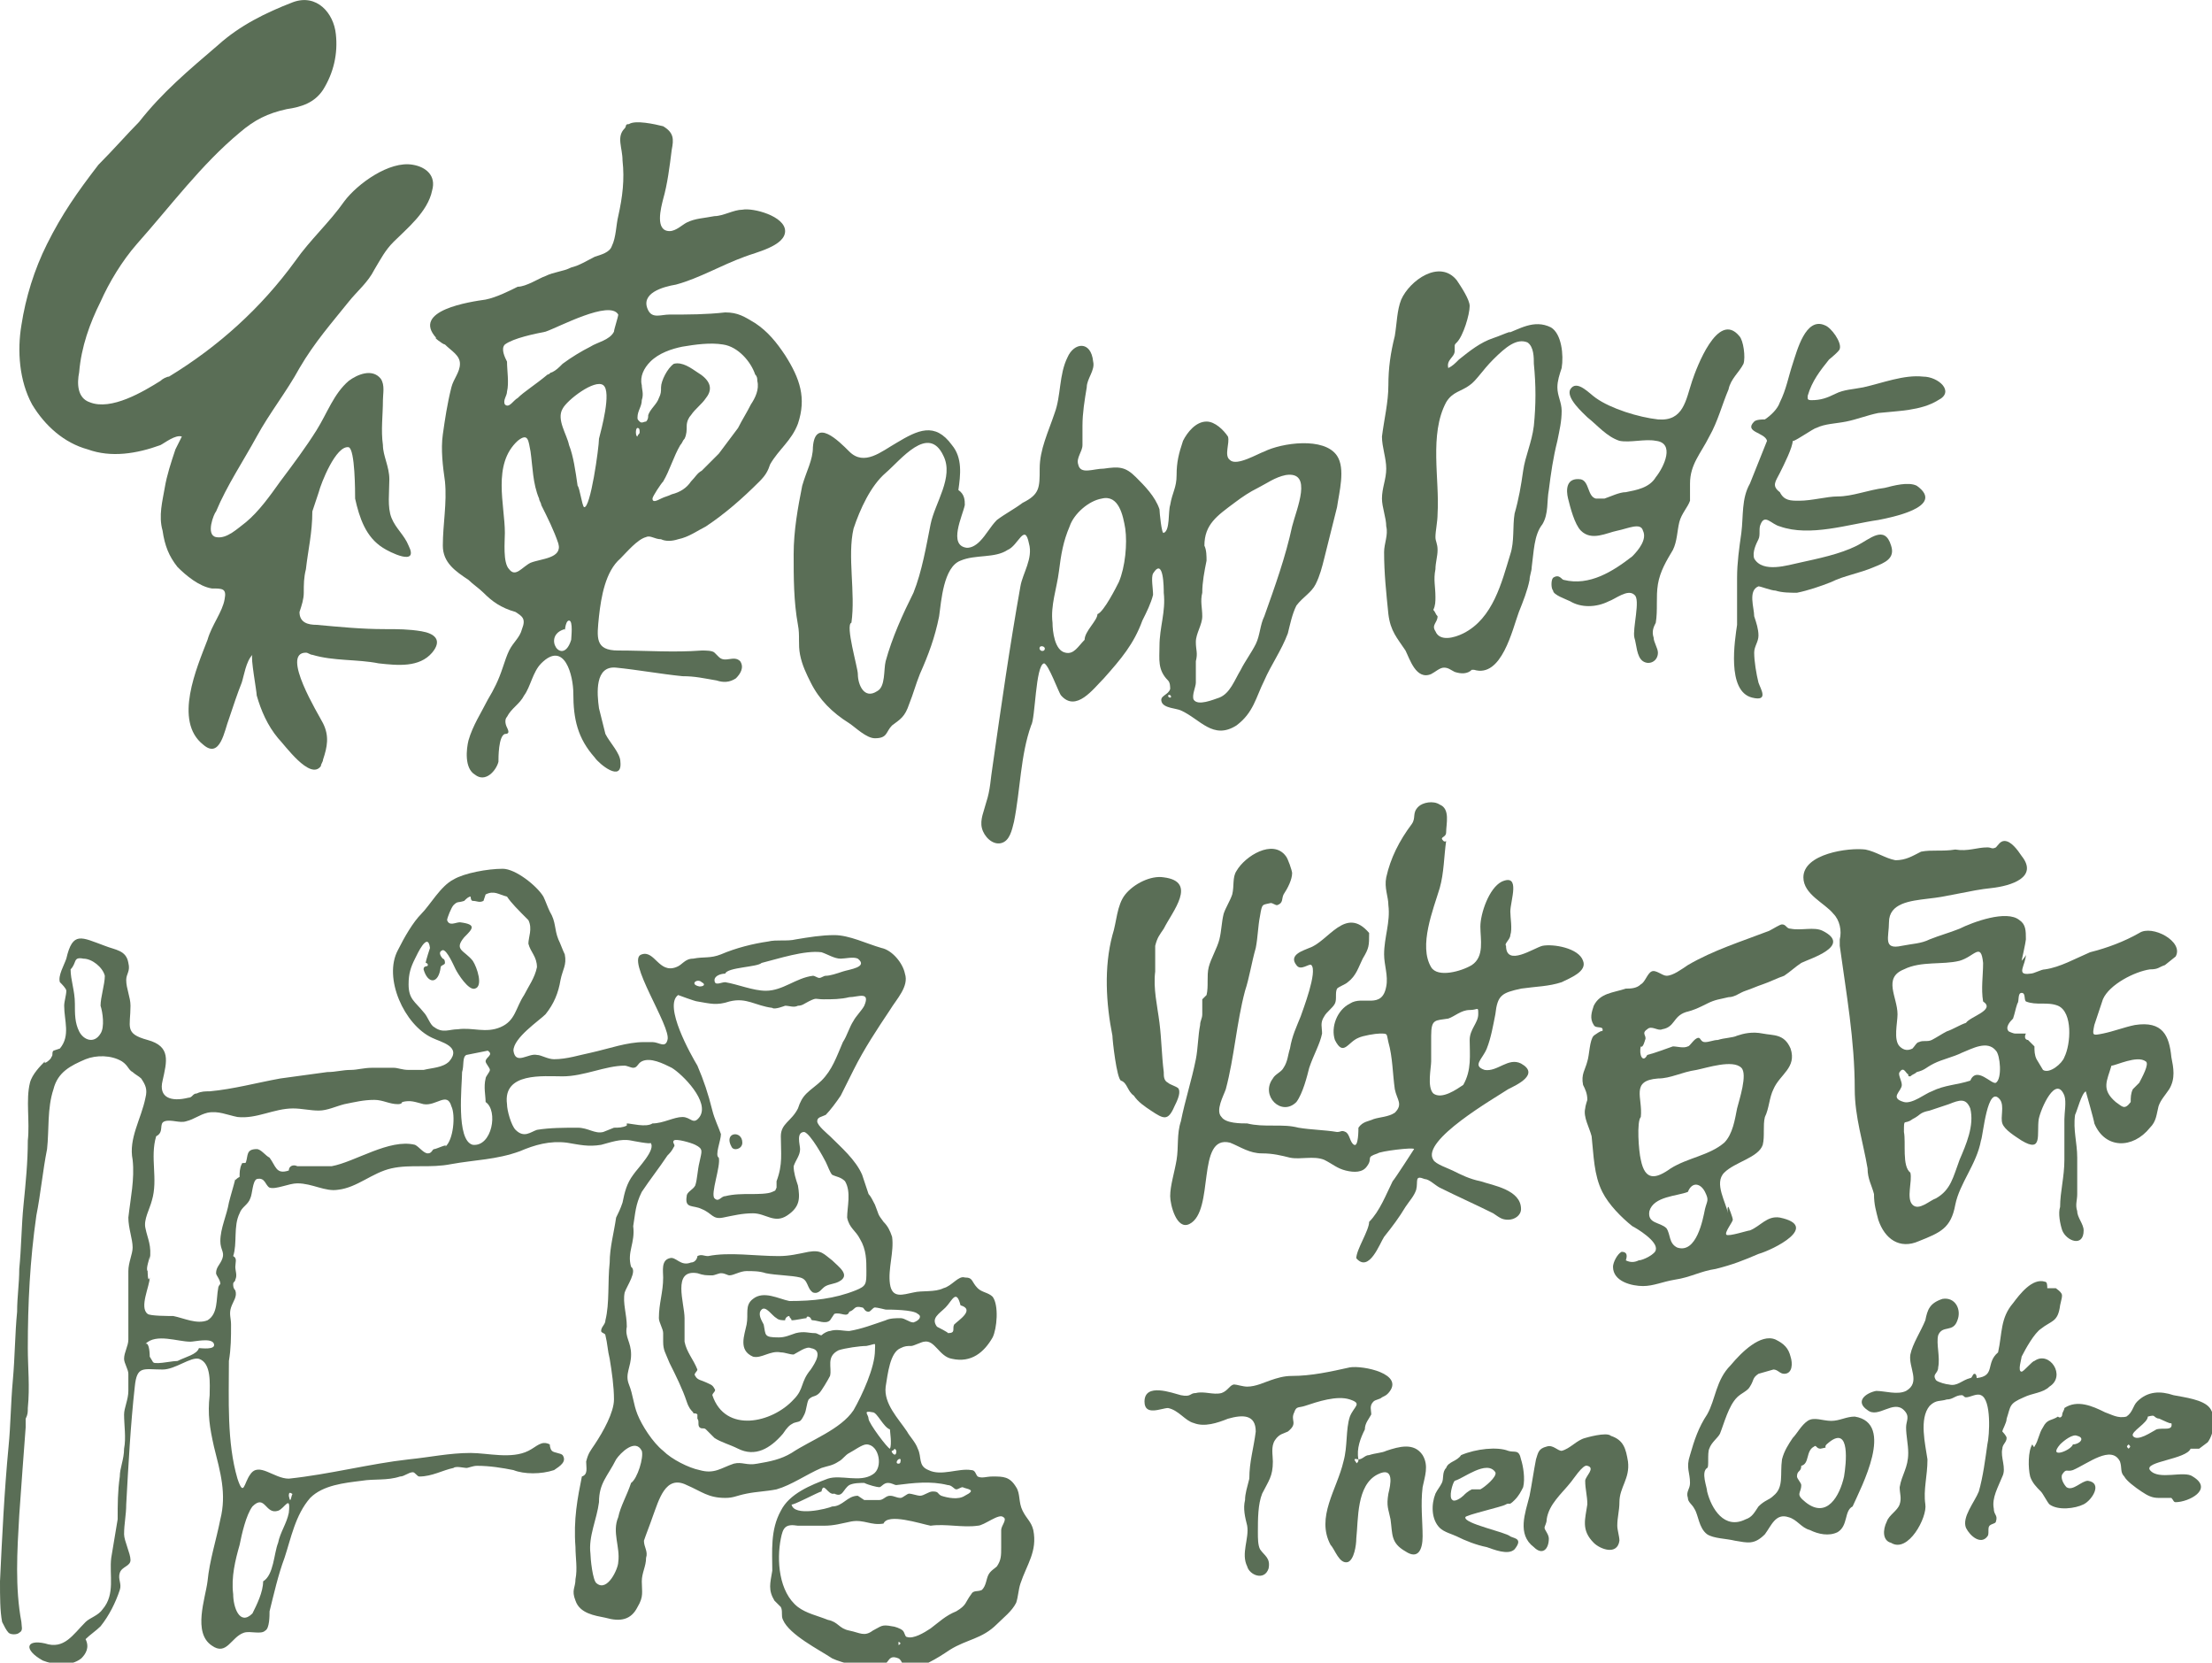
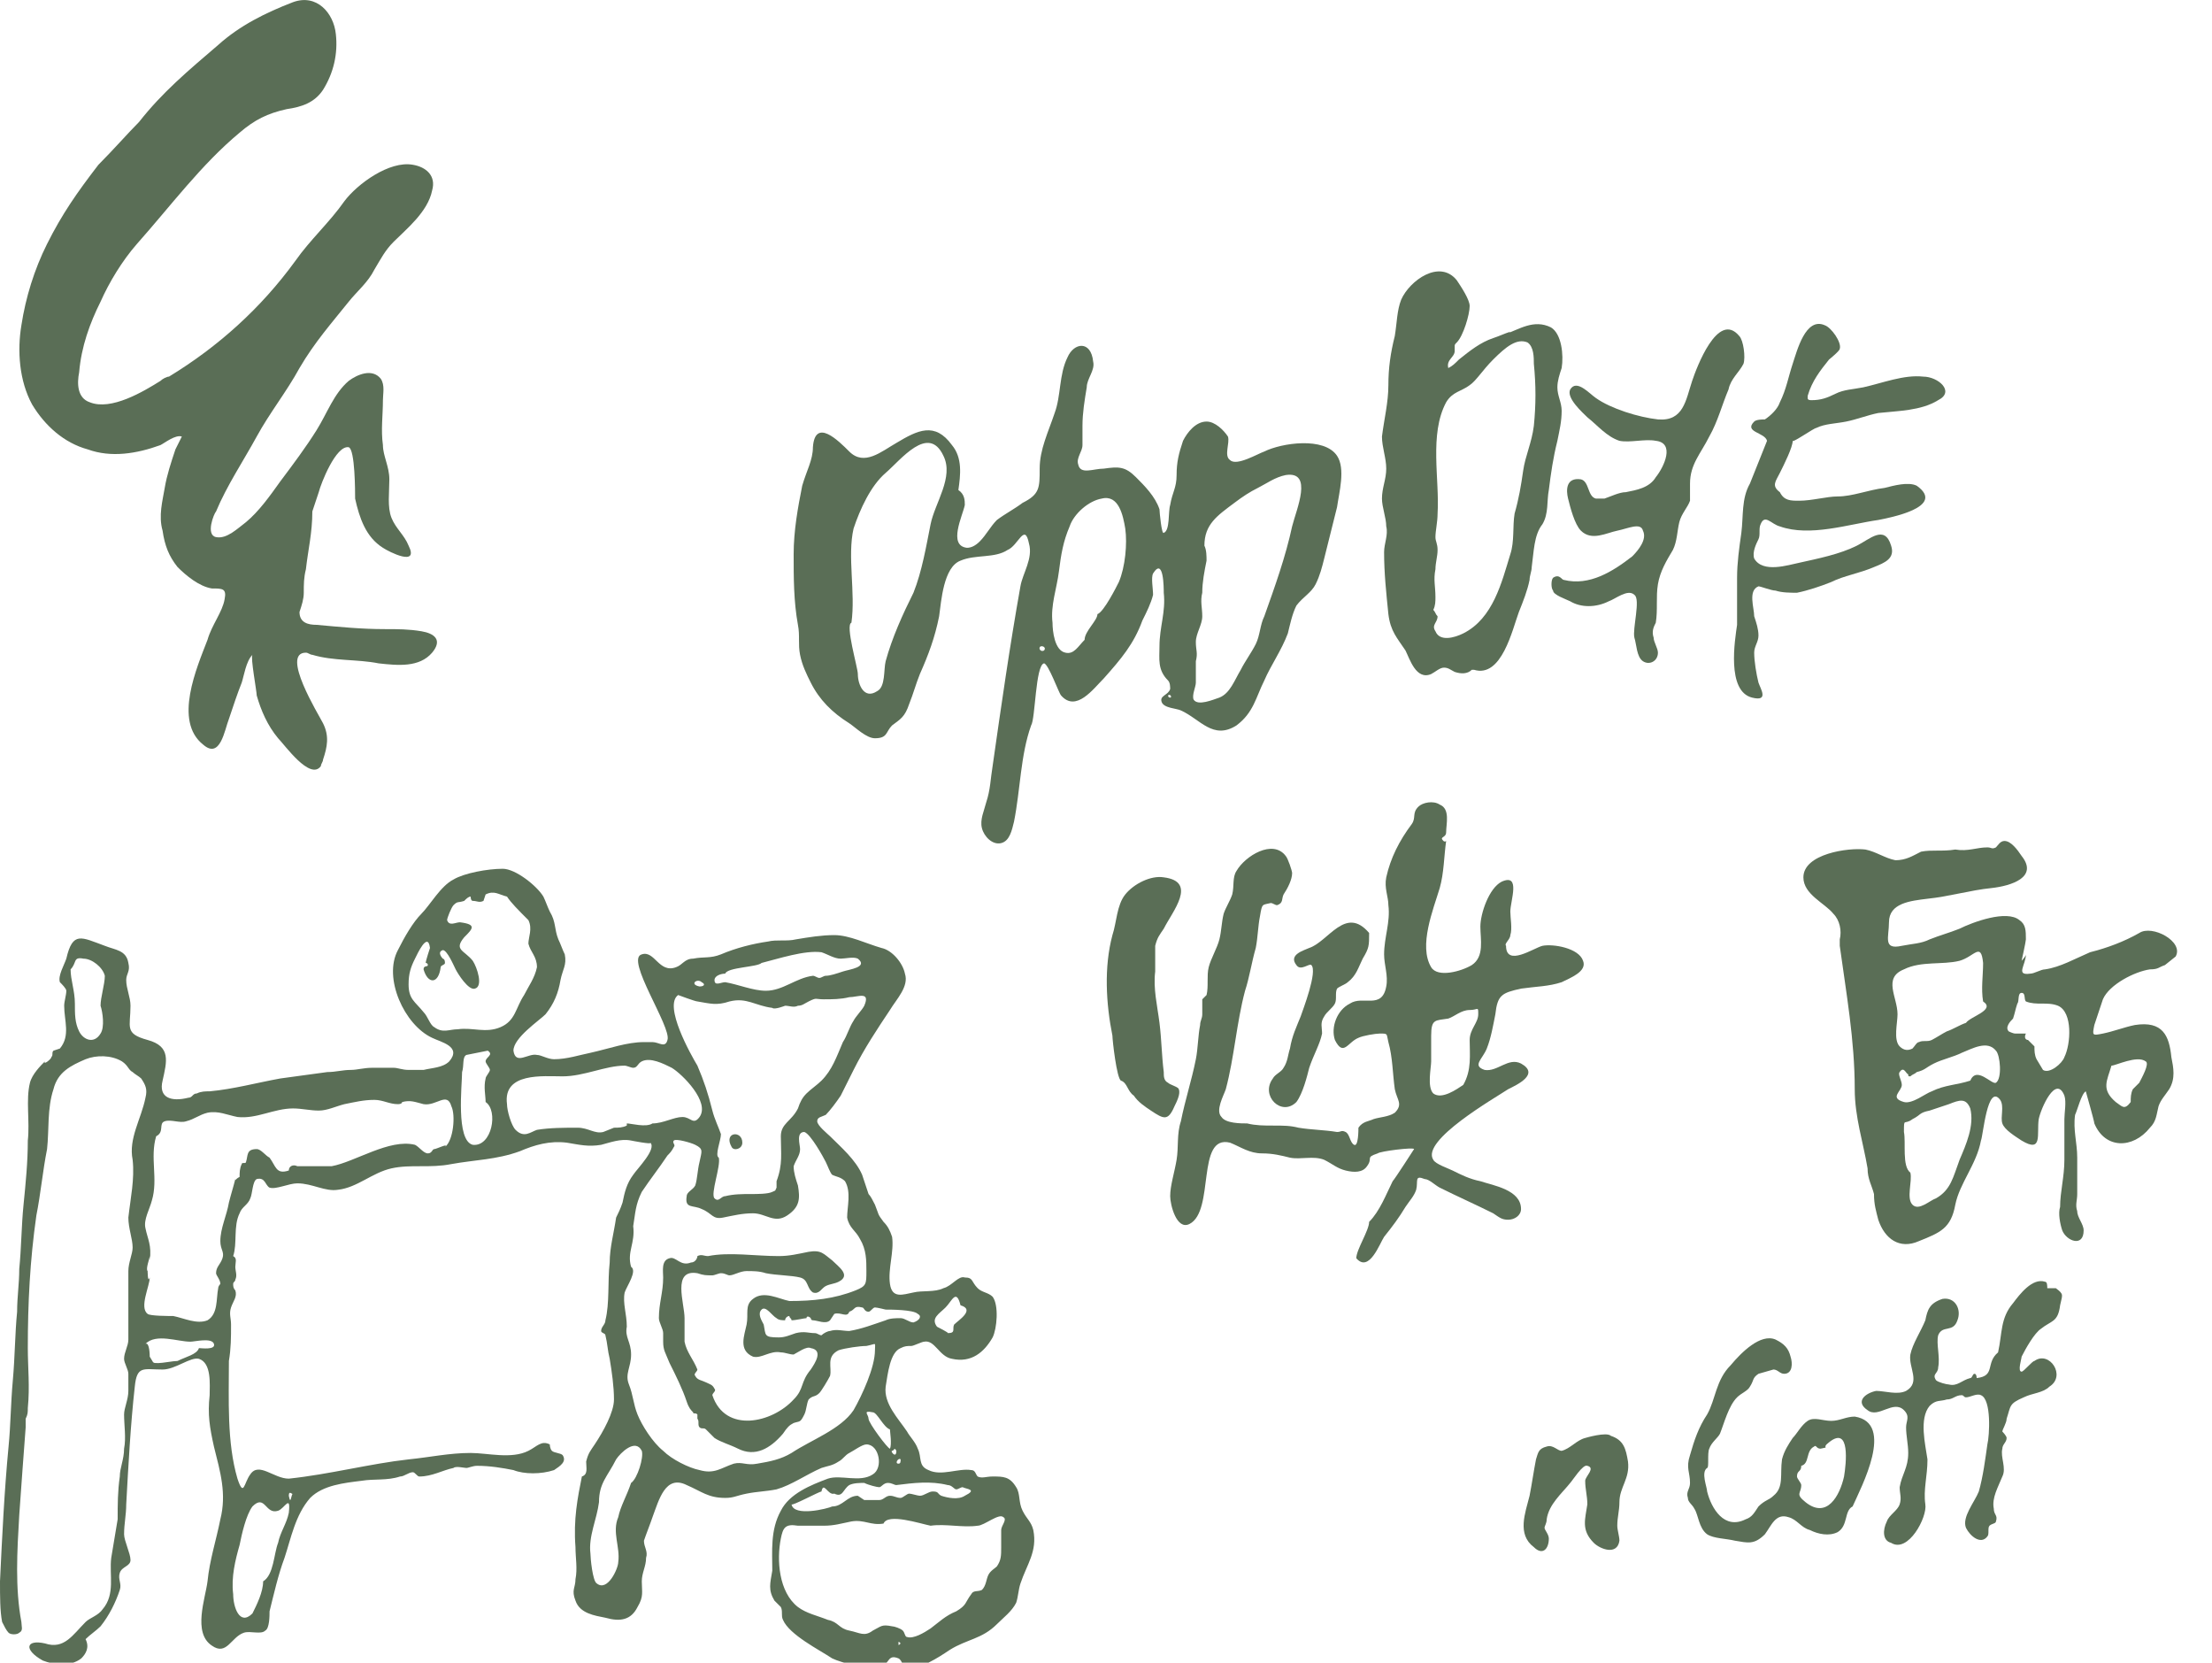
<svg xmlns="http://www.w3.org/2000/svg" version="1.1" id="圖層_1" x="0px" y="0px" viewBox="0 0 103.4 77.7" style="enable-background:new 0 0 103.4 77.7;" xml:space="preserve">
  <style type="text/css">
	.st0{fill:#5A6E56;}
</style>
  <g>
    <g>
      <path class="st0" d="M14.3,26.6c-0.1,0.4-0.1,0.7-0.1,1.1c0,0.3-0.1,0.6-0.2,0.9c0,0.5,0.4,0.6,0.8,0.6c1.1,0.1,2.1,0.2,3.2,0.2    c0.6,0,1.1,0,1.7,0.1c0.6,0.1,1,0.4,0.5,1c-0.6,0.7-1.6,0.6-2.5,0.5c-1-0.2-2.1-0.1-3.1-0.4c-0.1,0-0.2-0.1-0.3-0.1    c-1.2,0,0.6,2.9,0.8,3.3c0.3,0.6,0.2,1.1,0,1.7c0,0.1-0.1,0.2-0.1,0.3c-0.5,0.7-1.7-1-2-1.3c-0.5-0.6-0.8-1.3-1-2    c0-0.2-0.3-1.8-0.2-1.9c-0.3,0.3-0.4,1-0.5,1.3c-0.2,0.5-0.4,1.1-0.6,1.7c-0.2,0.5-0.4,1.9-1.2,1.2c-1.4-1.1-0.3-3.6,0.2-4.9    c0.2-0.7,0.7-1.3,0.8-1.9c0.1-0.5-0.1-0.5-0.6-0.5c-0.6-0.1-1.2-0.6-1.6-1c-0.4-0.5-0.6-1-0.7-1.7c-0.2-0.7,0-1.4,0.1-2    c0.1-0.6,0.3-1.2,0.5-1.8c0,0,0.3-0.6,0.3-0.6c-0.3-0.1-0.8,0.3-1,0.4c-1.1,0.4-2.3,0.6-3.4,0.2c-1.1-0.3-2-1.1-2.6-2.1    c-0.6-1.1-0.7-2.5-0.5-3.7c0.2-1.3,0.6-2.6,1.2-3.8c0.7-1.4,1.4-2.4,2.4-3.7C5.3,7,6,6.2,6.5,5.7c1.1-1.4,2.3-2.4,3.7-3.6    c1-0.9,2.2-1.5,3.5-2c1.1-0.4,1.9,0.5,2,1.5c0.1,0.9-0.1,1.8-0.6,2.6c-0.4,0.6-1,0.8-1.7,0.9c-0.9,0.2-1.5,0.5-2.2,1.1    C9.4,7.7,8,9.6,6.4,11.4c-0.7,0.8-1.3,1.8-1.7,2.7c-0.5,1-0.9,2.1-1,3.3c-0.1,0.5-0.1,1.2,0.5,1.4c1,0.4,2.5-0.5,3.3-1    c0.1-0.1,0.3-0.2,0.4-0.2c2.3-1.4,4.3-3.2,5.9-5.4c0.7-1,1.6-1.8,2.3-2.8c0.6-0.8,2.1-1.9,3.2-1.7c0.6,0.1,1.1,0.5,0.9,1.2    c-0.2,1-1.2,1.8-1.8,2.4c-0.4,0.4-0.6,0.8-0.9,1.3c-0.3,0.6-0.8,1-1.2,1.5c-0.8,1-1.6,1.9-2.3,3.1c-0.6,1.1-1.4,2.1-2,3.2    c-0.6,1.1-1.4,2.3-1.9,3.5C10,24,9.6,25,10.1,25.1c0.5,0.1,1-0.4,1.4-0.7c0.6-0.5,1.1-1.2,1.6-1.9c0.6-0.8,1.2-1.6,1.7-2.4    c0.5-0.8,0.8-1.7,1.5-2.3c0.4-0.3,1.1-0.6,1.5-0.1c0.2,0.3,0.1,0.7,0.1,1c0,0.7-0.1,1.4,0,2.1c0,0.5,0.3,1,0.3,1.6    c0,0.6-0.1,1.3,0.1,1.8c0.2,0.5,0.6,0.8,0.8,1.3c0.5,1-0.9,0.3-1.2,0.1c-0.8-0.5-1.1-1.4-1.3-2.3c0-0.3,0-2.3-0.3-2.4    c-0.6-0.1-1.3,1.7-1.4,2.1c-0.1,0.3-0.2,0.6-0.3,0.9C14.6,24.9,14.4,25.7,14.3,26.6z" />
-       <path class="st0" d="M22.6,27.7c-0.2-0.2-0.5-0.4-0.7-0.6c-0.6-0.4-1.2-0.8-1.2-1.6c0-1,0.2-2,0.1-3c-0.1-0.7-0.2-1.5-0.1-2.2    c0.1-0.7,0.2-1.4,0.4-2.2c0.1-0.4,0.4-0.7,0.4-1.1c0-0.4-0.4-0.6-0.7-0.9c-0.1,0-0.6-0.4-0.4-0.3c-1.2-1.3,1.6-1.7,2.3-1.8    c0.5-0.1,1.1-0.4,1.5-0.6c0.4,0,1-0.4,1.3-0.5c0.4-0.2,0.8-0.2,1.2-0.4c0.4-0.1,0.7-0.3,1.1-0.5c0.3-0.1,0.7-0.2,0.8-0.5    c0.2-0.4,0.2-1,0.3-1.4c0.2-0.9,0.3-1.7,0.2-2.6c0-0.6-0.3-1.1,0.1-1.5c0.1-0.1,0-0.2,0.2-0.2c0.3-0.2,1.2,0,1.6,0.1    c0.5,0.3,0.5,0.6,0.4,1.1c-0.1,0.8-0.2,1.6-0.4,2.3c-0.1,0.4-0.4,1.5,0.3,1.5c0.3,0,0.6-0.3,0.8-0.4c0.4-0.2,0.8-0.2,1.3-0.3    c0.4,0,0.9-0.3,1.3-0.3c0.5-0.1,2,0.3,2,1c0,0.7-1.4,1-1.9,1.2c-1.1,0.4-2.1,1-3.2,1.3c-0.6,0.1-1.7,0.4-1.3,1.2    c0.2,0.4,0.6,0.2,1,0.2c0.9,0,1.7,0,2.6-0.1c0.6,0,0.9,0.2,1.4,0.5c0.6,0.4,1,0.9,1.4,1.5c0.7,1.1,1,2,0.6,3.2    c-0.3,0.8-0.9,1.2-1.3,1.9c-0.1,0.3-0.2,0.5-0.5,0.8c-0.8,0.8-1.6,1.5-2.5,2.1c-0.4,0.2-0.8,0.5-1.3,0.6c-0.3,0.1-0.6,0.1-0.8,0    c-0.3,0-0.5-0.2-0.7-0.1c-0.4,0.1-0.9,0.7-1.2,1c-0.7,0.6-0.9,1.8-1,2.7c-0.1,1-0.2,1.6,0.9,1.6c1.3,0,2.6,0.1,3.9,0    c0.2,0,0.5,0,0.6,0.1c0.1,0.1,0.1,0.1,0.2,0.2c0.3,0.3,0.7-0.1,1,0.2c0.2,0.3,0,0.6-0.2,0.8c-0.3,0.2-0.6,0.2-0.9,0.1    c-0.6-0.1-1-0.2-1.6-0.2c-1-0.1-2.1-0.3-3.1-0.4c-1-0.1-0.9,1.2-0.8,1.9c0.1,0.4,0.2,0.8,0.3,1.2c0.2,0.4,0.7,0.9,0.7,1.3    c0.1,1-1,0.1-1.2-0.2c-0.8-0.9-1-1.8-1-3c0-0.8-0.4-2.5-1.5-1.4c-0.4,0.4-0.5,1.1-0.8,1.5c-0.2,0.4-0.6,0.6-0.8,1    c-0.1,0.1-0.1,0.3,0,0.5c0.1,0.2,0.1,0.3-0.1,0.3c-0.3,0.1-0.3,1.1-0.3,1.3c-0.1,0.4-0.6,1-1.1,0.6c-0.5-0.3-0.4-1.2-0.3-1.6    c0.2-0.7,0.6-1.3,0.9-1.9c0.3-0.5,0.5-0.9,0.7-1.5c0.1-0.3,0.2-0.6,0.3-0.8c0.2-0.4,0.5-0.6,0.6-1c0.2-0.5,0-0.6-0.3-0.8    C23.4,28.4,23,28.1,22.6,27.7z M35.3,17.5c-0.2-0.6-0.8-1.3-1.5-1.4c-0.6-0.1-1.3,0-1.9,0.1c-0.5,0.1-1.1,0.3-1.5,0.7    c-0.3,0.3-0.5,0.7-0.4,1.1c0,0.2,0.1,0.4,0,0.7c0,0.3-0.2,0.5-0.2,0.8c0,0.1,0,0.1,0.1,0.2c0.1,0.1,0.2,0,0.3,0    c0.1-0.1,0.1-0.2,0.1-0.3c0.1-0.3,0.4-0.5,0.5-0.8c0.1-0.2,0.1-0.3,0.1-0.5c0-0.3,0.3-0.9,0.6-1.1c0.4-0.1,0.8,0.2,1.1,0.4    c0.5,0.3,0.8,0.7,0.4,1.2c-0.2,0.3-0.5,0.5-0.7,0.8c-0.1,0.1-0.2,0.3-0.2,0.5c0,0.2,0,0.4-0.1,0.6c-0.1,0.1-0.1,0.2-0.2,0.3    c-0.3,0.5-0.5,1.2-0.8,1.7c-0.1,0.1-0.5,0.7-0.5,0.8c0,0.2,0.2,0.1,0.4,0c0.2-0.1,0.3-0.1,0.5-0.2c0.4-0.1,0.7-0.3,0.9-0.6    c0.2-0.2,0.3-0.4,0.5-0.5c0.3-0.3,0.5-0.5,0.8-0.8c0.3-0.4,0.6-0.8,0.9-1.2c0.2-0.4,0.4-0.7,0.6-1.1c0.2-0.3,0.4-0.7,0.3-1.1    C35.4,17.7,35.4,17.6,35.3,17.5z M25.3,23.6c0-0.1-0.1-0.2-0.1-0.3c-0.3-0.7-0.3-1.5-0.4-2.2c-0.1-0.5-0.1-0.9-0.6-0.5    c-1.2,1.1-0.6,3-0.6,4.3c0,0.4-0.1,1.4,0.2,1.7c0.3,0.4,0.6-0.1,1-0.3c0.5-0.2,1.5-0.2,1.3-0.9C25.9,24.8,25.6,24.2,25.3,23.6z     M25.6,17.5c0.1,0,0.1-0.1,0.2-0.1c0.2-0.1,0.3-0.2,0.5-0.4c0.4-0.3,0.9-0.6,1.3-0.8c0.3-0.2,0.9-0.3,1.1-0.7    c0-0.1,0.2-0.7,0.2-0.8c-0.4-0.7-2.8,0.6-3.4,0.8c-0.5,0.1-1.5,0.3-1.9,0.6c-0.2,0.2,0,0.6,0.1,0.8c0,0.4,0.1,1,0,1.4    c0,0.2-0.2,0.4-0.1,0.6c0.2,0.2,0.4-0.2,0.6-0.3C24.5,18.3,25,18,25.6,17.5C25.5,17.6,25.5,17.6,25.6,17.5z M27,22.7    c0.1,0.1,0.2,0.9,0.3,1c0.3,0.1,0.7-2.8,0.7-3.2c0.1-0.4,0.6-2.2,0.2-2.5c-0.4-0.3-1.7,0.7-1.9,1.1c-0.3,0.5,0.2,1.2,0.3,1.7    C26.8,21.3,26.9,22,27,22.7z M26.4,29.4c-1.1,0.3-0.1,1.8,0.3,0.5c0-0.1,0.1-0.9-0.1-0.9C26.4,29,26.4,29.7,26.4,29.4z M29.9,20.2    c0-0.1,0-0.2-0.1-0.2c-0.1,0-0.1,0.4,0,0.4C29.8,20.3,29.9,20.3,29.9,20.2z" />
      <path class="st0" d="M45.1,23.6c-0.1,0.5-0.8,1.9,0.1,2c0.2,0,0.4-0.1,0.6-0.3c0.3-0.3,0.5-0.7,0.8-1c0.4-0.3,0.8-0.5,1.2-0.8    c0.8-0.4,0.8-0.7,0.8-1.6c0-0.9,0.4-1.7,0.7-2.6c0.3-0.8,0.2-1.8,0.6-2.6c0.3-0.7,1.1-0.8,1.2,0.2c0.1,0.4-0.3,0.8-0.3,1.2    c-0.1,0.6-0.2,1.2-0.2,1.8c0,0.3,0,0.6,0,0.9c0,0.3-0.3,0.6-0.2,0.9c0.1,0.5,0.7,0.2,1.2,0.2c0.7-0.1,1-0.1,1.5,0.4    c0.4,0.4,0.9,0.9,1.1,1.5c0,0.1,0.1,1.2,0.2,1.1c0.3-0.1,0.2-1,0.3-1.3c0.1-0.6,0.3-0.8,0.3-1.4c0-0.6,0.1-1,0.3-1.6    c0.2-0.4,0.6-0.9,1.1-0.9c0.4,0,0.8,0.4,1,0.7c0.1,0.3-0.2,0.9,0.1,1.1c0.3,0.3,1.3-0.3,1.6-0.4c0.8-0.4,2.8-0.7,3.4,0.2    c0.4,0.6,0.1,1.7,0,2.4c-0.2,0.8-0.4,1.6-0.6,2.4c-0.1,0.4-0.2,0.8-0.4,1.2c-0.2,0.4-0.6,0.6-0.9,1c-0.2,0.4-0.3,0.9-0.4,1.3    c-0.3,0.8-0.8,1.5-1.1,2.2c-0.4,0.8-0.5,1.5-1.3,2.1c-1.1,0.7-1.7-0.3-2.6-0.7c-0.2-0.1-0.8-0.1-0.9-0.4c-0.1-0.3,0.3-0.3,0.4-0.6    c0-0.1,0-0.3-0.1-0.4c-0.5-0.5-0.4-1-0.4-1.6c0-0.9,0.3-1.6,0.2-2.5c0-0.2,0-1.7-0.5-0.9c-0.1,0.2,0,0.7,0,1    c-0.1,0.4-0.3,0.8-0.5,1.2c-0.4,1.1-1,1.8-1.8,2.7c-0.5,0.5-1.3,1.6-2,0.8c-0.1-0.1-0.6-1.5-0.8-1.5c-0.4,0.1-0.4,2.6-0.6,2.9    c-0.5,1.4-0.5,3-0.8,4.5c-0.1,0.4-0.2,0.9-0.6,1c-0.4,0.1-0.8-0.3-0.9-0.7c-0.1-0.4,0.1-0.8,0.2-1.2c0.2-0.6,0.2-1.1,0.3-1.7    c0.4-2.8,0.8-5.6,1.3-8.4c0.1-0.6,0.6-1.3,0.4-2c-0.2-1-0.5,0.1-1,0.3c-0.6,0.4-1.5,0.2-2.2,0.5c-0.8,0.3-0.9,1.9-1,2.6    c-0.2,1-0.5,1.8-0.9,2.7c-0.2,0.5-0.3,0.9-0.5,1.4c-0.2,0.6-0.4,0.7-0.8,1c-0.3,0.3-0.2,0.6-0.8,0.6c-0.4,0-0.9-0.5-1.2-0.7    c-0.8-0.5-1.4-1.1-1.8-1.9c-0.2-0.4-0.4-0.8-0.5-1.3c-0.1-0.5,0-0.9-0.1-1.4c-0.2-1.1-0.2-2.2-0.2-3.3c0-1.1,0.2-2.2,0.4-3.2    c0.2-0.7,0.5-1.2,0.5-1.8c0.1-1.4,1.2-0.3,1.7,0.2c0.7,0.7,1.5,0,2.2-0.4c1-0.6,1.8-1,2.6,0.1c0.5,0.6,0.4,1.4,0.3,2.1    C45.1,23.1,45.1,23.4,45.1,23.6z M56.4,26.2c-0.1,0.5-0.2,1-0.2,1.5c-0.1,0.4,0,0.7,0,1.1c0,0.4-0.3,0.8-0.3,1.2    c0,0.4,0.1,0.5,0,0.9c0,0.3,0,0.7,0,1c0,0.2-0.2,0.6-0.1,0.8c0.2,0.3,0.9,0,1.2-0.1c0.5-0.2,0.7-0.8,1-1.3    c0.2-0.4,0.5-0.8,0.7-1.2c0.2-0.4,0.2-0.9,0.4-1.3c0.5-1.4,1-2.8,1.3-4.2c0.2-0.8,1-2.6-0.3-2.4c-0.5,0.1-0.9,0.4-1.3,0.6    c-0.4,0.2-0.7,0.4-1.1,0.7c-0.8,0.6-1.4,1-1.4,2C56.4,25.7,56.4,26,56.4,26.2z M39.8,29.1c-0.3,0.1,0.3,2.1,0.3,2.4    c0,0.5,0.3,1.2,0.9,0.8c0.4-0.2,0.3-1,0.4-1.4c0.3-1.1,0.8-2.2,1.3-3.2c0.4-1,0.6-2.2,0.8-3.2c0.2-1,1.1-2.2,0.6-3.2    c-0.7-1.5-2,0.2-2.7,0.8c-0.7,0.6-1.2,1.7-1.5,2.6C39.6,26,40,27.7,39.8,29.1z M51.3,28.7c0.3-0.1,0.9-1.3,1-1.5    c0.3-0.7,0.4-1.8,0.3-2.5c-0.1-0.6-0.3-1.6-1.1-1.4c-0.6,0.1-1.3,0.7-1.5,1.3c-0.3,0.7-0.4,1.3-0.5,2.1c-0.1,0.8-0.4,1.6-0.3,2.4    c0,0.4,0.1,1.3,0.6,1.4c0.4,0.1,0.6-0.3,0.9-0.6C50.7,29.5,51.3,29,51.3,28.7z M48.7,30.2c-0.2,0-0.1,0.3,0.1,0.2    C48.9,30.3,48.8,30.2,48.7,30.2z M54.7,32.6c0.1,0,0-0.2-0.1-0.1C54.6,32.5,54.6,32.6,54.7,32.6z" />
      <path class="st0" d="M71.6,26.5c0,0.2-0.1,0.4-0.1,0.6c-0.1,0.5-0.3,1-0.5,1.5c-0.3,0.8-0.8,3.1-2.1,2.7c0,0-0.1,0-0.1,0    s0-0.1,0,0c-0.2,0.2-0.5,0.2-0.8,0.1c-0.2-0.1-0.3-0.2-0.5-0.2c-0.2,0-0.4,0.2-0.6,0.3c-0.7,0.3-1-0.7-1.2-1.1    c-0.4-0.6-0.7-0.9-0.8-1.7c-0.1-1-0.2-1.9-0.2-2.9c0-0.4,0.2-0.8,0.1-1.2c0-0.4-0.2-0.9-0.2-1.3c0-0.5,0.2-0.9,0.2-1.4    c0-0.5-0.2-1-0.2-1.5c0.1-0.8,0.3-1.6,0.3-2.4c0-0.8,0.1-1.5,0.3-2.3c0.1-0.6,0.1-1.2,0.3-1.7c0.4-0.9,1.8-1.9,2.6-0.9    c0.2,0.3,0.6,0.9,0.6,1.2c0,0.4-0.3,1.4-0.6,1.7c-0.1,0.1-0.1,0.1-0.1,0.2c0,0.1,0,0.1,0,0.2c0,0.3-0.4,0.4-0.3,0.8    c0.2-0.1,0.3-0.2,0.5-0.4c0.5-0.4,1-0.8,1.6-1c0.3-0.1,0.5-0.2,0.8-0.3c0,0-0.1,0.1-0.2,0.1c0.6-0.2,1.3-0.7,2.1-0.3    c0.5,0.3,0.6,1.3,0.5,1.9c-0.1,0.3-0.2,0.6-0.2,0.9c0,0.4,0.2,0.7,0.2,1.1c0,0.5-0.1,0.9-0.2,1.4c-0.2,0.8-0.3,1.5-0.4,2.3    c-0.1,0.5,0,1.1-0.3,1.6C71.7,25,71.7,25.8,71.6,26.5z M69.8,16.8c-0.5,0.5-0.8,1-1.1,1.2c-0.4,0.3-0.8,0.3-1.1,0.8    c-0.8,1.5-0.3,3.6-0.4,5.2c0,0.4-0.1,0.8-0.1,1.1c0,0.2,0.1,0.3,0.1,0.6c0,0.3-0.1,0.6-0.1,0.9c-0.1,0.5,0,0.8,0,1.3    c0,0.2,0,0.4-0.1,0.6c0.1,0.1,0.1,0.2,0.2,0.3c0,0.3-0.3,0.4-0.1,0.7c0.2,0.5,0.9,0.3,1.3,0.1c1.4-0.7,1.8-2.4,2.2-3.7    c0.2-0.6,0.1-1.3,0.2-1.9c0.2-0.7,0.3-1.3,0.4-2c0.1-0.7,0.4-1.3,0.5-2.1c0.1-1,0.1-1.9,0-2.9c0-0.3,0-0.8-0.3-1    C70.9,15.8,70.4,16.2,69.8,16.8z" />
      <path class="st0" d="M84.1,23.4c0.6,0,1.3-0.2,1.8-0.2c0.7,0,1.4-0.3,2.2-0.4c0.4-0.1,1.1-0.3,1.5-0.1c1.4,1-1.3,1.5-1.8,1.6    c-1.4,0.2-3.2,0.8-4.6,0.3c-0.4-0.1-0.7-0.6-0.9-0.1c-0.1,0.2,0,0.5-0.1,0.7c-0.1,0.2-0.3,0.6-0.2,0.9c0.4,0.7,1.6,0.3,2.1,0.2    c0.9-0.2,1.9-0.4,2.7-0.8c0.6-0.3,1.3-1,1.6,0c0.2,0.6-0.3,0.8-0.8,1c-0.7,0.3-1.4,0.4-2,0.7c-0.5,0.2-1.1,0.4-1.6,0.5    c-0.3,0-0.7,0-1-0.1c-0.2,0-0.7-0.2-0.8-0.2c-0.5,0.2-0.2,1-0.2,1.4c0.1,0.3,0.2,0.6,0.2,0.9c0,0.3-0.2,0.5-0.2,0.8    c0,0.4,0.1,1,0.2,1.4c0.1,0.3,0.5,0.9-0.3,0.7c-1.2-0.3-0.8-2.7-0.7-3.4c0-0.7,0-1.5,0-2.2c0-0.7,0.1-1.4,0.2-2.1    c0.1-0.8,0-1.6,0.4-2.3c0.2-0.5,0.4-1,0.6-1.5c0,0,0.2-0.5,0.2-0.5c-0.1-0.4-1.1-0.4-0.6-0.9c0.1-0.1,0.4-0.1,0.5-0.1    c0.3-0.2,0.6-0.5,0.7-0.8c0.3-0.6,0.4-1.2,0.6-1.8c0.2-0.6,0.6-2.2,1.5-1.8c0.3,0.1,0.8,0.8,0.7,1.1c0,0.1-0.5,0.5-0.5,0.5    c-0.4,0.5-0.8,1-1,1.7c0,0,0,0.1,0,0.1c0,0.1,0.1,0.1,0.2,0.1c0.4,0,0.7-0.1,1.1-0.3c0.4-0.2,0.8-0.2,1.3-0.3    c0.9-0.2,1.9-0.6,2.8-0.5c0.7,0,1.5,0.7,0.7,1.1c-0.8,0.5-1.9,0.5-2.8,0.6c-0.5,0.1-1,0.3-1.5,0.4c-0.5,0.1-1,0.1-1.4,0.3    c-0.1,0-1.1,0.7-1.1,0.6c0,0.3-0.4,1.1-0.6,1.5c-0.2,0.4-0.4,0.6,0,0.9C83.4,23.4,83.7,23.4,84.1,23.4z" />
      <path class="st0" d="M75,23.3c0.3-0.1,0.7-0.3,1-0.3c0.5-0.1,1.1-0.2,1.4-0.7c0.4-0.5,0.9-1.6,0-1.7c-0.5-0.1-1.2,0.1-1.7,0    c-0.6-0.2-1-0.7-1.5-1.1c-0.2-0.2-1-0.9-0.8-1.3c0.3-0.5,0.9,0.2,1.2,0.4c0.7,0.5,2,0.9,2.9,1c1.2,0.1,1.3-0.9,1.6-1.8    c0.2-0.6,1.2-3.3,2.2-2.1c0.2,0.2,0.3,1,0.2,1.3c-0.2,0.4-0.6,0.7-0.7,1.2c-0.3,0.7-0.5,1.5-0.9,2.2c-0.4,0.8-0.9,1.3-0.9,2.2    c0,0.3,0,0.6,0,0.8c-0.1,0.3-0.4,0.6-0.5,1c-0.1,0.4-0.1,0.9-0.3,1.3c-0.3,0.5-0.6,1-0.7,1.6c-0.1,0.6,0,1.2-0.1,1.8    c-0.1,0.2-0.2,0.4-0.1,0.7c0,0.2,0.2,0.5,0.2,0.7c0,0.4-0.4,0.6-0.7,0.4c-0.3-0.2-0.3-0.8-0.4-1.1c-0.1-0.4,0.3-1.8,0-2    c-0.3-0.3-0.9,0.2-1.2,0.3c-0.6,0.3-1.3,0.3-1.8,0c-0.2-0.1-0.8-0.3-0.8-0.5c-0.1-0.1-0.1-0.5,0-0.6c0.3-0.2,0.4,0.1,0.5,0.1    c1.2,0.3,2.3-0.4,3.2-1.1c0.3-0.3,0.7-0.8,0.5-1.2c-0.1-0.4-0.7-0.1-1.2,0c-0.5,0.1-1.2,0.5-1.7,0c-0.3-0.3-0.5-1.1-0.6-1.5    c-0.1-0.4-0.1-1,0.6-0.9c0.4,0.1,0.3,0.8,0.7,0.9C74.7,23.3,74.9,23.3,75,23.3z" />
      <g>
        <path class="st0" d="M92.9,39.6c0.2,0,0.2,0.1,0.4,0c0.1-0.1,0.2-0.3,0.4-0.3c0.3,0,0.6,0.4,0.8,0.7c0.8,1-0.5,1.4-1.4,1.5     c-1,0.1-2,0.4-3,0.5c-0.8,0.1-1.8,0.2-1.8,1.1c0,0.7-0.3,1.3,0.6,1.1c0.5-0.1,0.9-0.1,1.3-0.3c0.5-0.2,0.9-0.3,1.4-0.5     c0.6-0.3,2.2-0.9,2.8-0.4c0.3,0.2,0.3,0.5,0.3,0.9c0,0.1-0.2,1-0.2,1c0,0,0.2-0.2,0.2-0.3c0,0.5-0.5,1,0.2,0.9     c0.2,0,0.5-0.2,0.7-0.2c0.7-0.1,1.4-0.5,2.1-0.8c0.8-0.2,1.6-0.5,2.3-0.9c0.6-0.4,2.1,0.4,1.7,1.1c0,0-0.5,0.4-0.5,0.4     c-0.3,0.1-0.3,0.2-0.7,0.2c-0.7,0.1-1.9,0.7-2.2,1.4c-0.1,0.3-0.3,0.9-0.4,1.2c-0.1,0.5-0.1,0.5,0.4,0.4c0.5-0.1,1-0.3,1.5-0.4     c1.3-0.2,1.6,0.5,1.7,1.5c0.1,0.5,0.2,1-0.1,1.5c-0.2,0.3-0.4,0.5-0.5,0.8c-0.1,0.4-0.1,0.7-0.4,1c-0.8,1-2.1,1-2.6-0.2     c0-0.1-0.4-1.5-0.4-1.5c-0.2,0.1-0.4,0.9-0.5,1.1c-0.1,0.7,0.1,1.3,0.1,2c0,0.6,0,1.1,0,1.7c0,0.3-0.1,0.5,0,0.8     c0,0.3,0.3,0.6,0.3,0.9c0,0.8-0.8,0.5-1,0c-0.1-0.3-0.2-0.8-0.1-1.1c0-0.7,0.2-1.4,0.2-2.2c0-0.6,0-1.3,0-1.9     c0-0.3,0.1-0.8,0-1.1c-0.4-1-1.1,0.6-1.2,1.1c-0.1,0.7,0.2,1.6-0.8,1c-0.3-0.2-0.8-0.5-0.9-0.8c-0.1-0.3,0.1-0.8-0.1-1.1     c-0.6-0.8-0.8,1.7-0.9,1.9c-0.2,1.1-1,2-1.2,3c-0.2,1.1-0.7,1.3-1.7,1.7c-0.9,0.4-1.6-0.1-1.9-1c-0.1-0.4-0.2-0.7-0.2-1.2     c-0.1-0.4-0.3-0.7-0.3-1.2c-0.2-1.2-0.6-2.4-0.6-3.7c0-2.3-0.4-4.5-0.7-6.7c0-0.1,0-0.1,0-0.2c0,0,0-0.1,0-0.1     c0.1-0.4,0-0.9-0.3-1.2c-0.4-0.5-1.4-0.9-1.4-1.7c0-1.1,2.1-1.4,2.9-1.3c0.5,0.1,0.9,0.4,1.4,0.5c0.5,0,0.8-0.2,1.2-0.4     c0.5-0.1,1,0,1.6-0.1C92,39.8,92.4,39.6,92.9,39.6z M92.7,46.8c-0.1-0.6,0-1.2,0-1.8c-0.1-1-0.4-0.3-1.1-0.1     c-0.8,0.2-1.8,0-2.6,0.4c-1,0.4-0.3,1.3-0.3,2.1c0,0.4-0.2,1.2,0.1,1.5c0.2,0.2,0.4,0.2,0.6,0.1c0.1-0.1,0.2-0.3,0.3-0.3     c0.2-0.1,0.4,0,0.6-0.1c0.2-0.1,0.5-0.3,0.7-0.4c0.3-0.1,0.6-0.3,0.9-0.4C92.1,47.5,93.3,47.2,92.7,46.8z M89.3,54.8     c0.1,0.4-0.2,1.2,0.1,1.5c0.3,0.3,0.8-0.2,1.1-0.3c0.7-0.4,0.8-1,1.1-1.8c0.3-0.7,0.7-1.6,0.5-2.4c-0.2-0.5-0.5-0.4-1-0.2     c-0.3,0.1-0.6,0.2-0.9,0.3c-0.5,0.1-0.4,0.2-0.8,0.4C89,52.6,89,52.2,89,52.9C89.1,53.4,88.9,54.5,89.3,54.8z M92.1,50.5     c0.3-0.7,1,0.2,1.2,0.1c0.3-0.2,0.2-1.3,0-1.5c-0.4-0.5-1.1-0.1-1.6,0.1c-0.4,0.2-0.9,0.3-1.3,0.5C90,49.9,90,50,89.6,50.1     c-0.1,0.1-0.2,0.1-0.3,0.2c-0.1,0-0.1,0-0.1-0.1c-0.1,0-0.2-0.4-0.4-0.1c-0.1,0.1,0.1,0.4,0.1,0.6c0,0.3-0.6,0.6,0.1,0.8     c0.4,0.1,1-0.4,1.3-0.5C90.9,50.7,91.5,50.7,92.1,50.5z M94.8,48.6c0.1,0.1,0.2,0.2,0.3,0.3c0,0.2,0,0.4,0.1,0.6     c0,0,0.3,0.5,0.3,0.5c0.3,0.2,0.9-0.3,1-0.6c0.3-0.6,0.4-2.1-0.3-2.4c-0.5-0.2-1,0-1.5-0.2c-0.1-0.1,0-0.4-0.2-0.4     c-0.2,0-0.1,0.4-0.2,0.5c-0.1,0.3-0.1,0.4-0.2,0.7c-0.1,0.1-0.4,0.4-0.2,0.6c0,0,0.2,0.1,0.3,0.1c0.2,0,0.3,0,0.5,0     C94.6,48.5,94.7,48.6,94.8,48.6z M98.7,49.8c-0.2,0.7-0.5,1.1,0.2,1.7c0.3,0.2,0.4,0.4,0.7,0c0-0.2,0-0.4,0.1-0.6     c0.1-0.1,0.2-0.2,0.3-0.3c0.1-0.2,0.5-0.9,0.3-1C99.9,49.3,98.9,49.8,98.7,49.8z M93.8,48.4" />
        <path class="st0" d="M64,57.1c0.5-0.5,0.8-1.3,1.1-1.9c0.1-0.1,1-1.5,1-1.5c0-0.1-1.6,0.1-1.7,0.2c-0.6,0.2-0.2,0.2-0.5,0.6     c-0.2,0.3-0.6,0.3-1,0.2c-0.4-0.1-0.6-0.3-1-0.5c-0.5-0.2-1.1,0-1.6-0.1c-0.4-0.1-0.8-0.2-1.3-0.2c-0.6,0-1-0.3-1.5-0.5     c-1.6-0.4-0.7,3.2-1.9,3.8c-0.6,0.3-0.9-0.9-0.9-1.3c0-0.5,0.2-1.1,0.3-1.7c0.1-0.6,0-1.2,0.2-1.8c0.2-1,0.5-1.9,0.7-2.9     c0.1-0.5,0.1-1.1,0.2-1.6c0-0.2,0.1-0.3,0.1-0.5c0-0.2,0-0.5,0-0.7c0.1-0.1,0.1-0.1,0.2-0.2c0.1-0.4,0-0.9,0.1-1.3     c0.1-0.4,0.4-0.9,0.5-1.3c0.1-0.4,0.1-0.8,0.2-1.2c0.1-0.3,0.3-0.6,0.4-0.9c0.1-0.4,0-0.8,0.2-1.1c0.4-0.7,1.7-1.5,2.3-0.7     c0.1,0.1,0.3,0.7,0.3,0.8c0,0.3-0.2,0.7-0.4,1c-0.1,0.2,0,0.4-0.3,0.5c-0.1,0-0.2-0.1-0.3-0.1c-0.4,0.1-0.4,0-0.5,0.6     c-0.1,0.5-0.1,1-0.2,1.5c-0.2,0.7-0.3,1.4-0.5,2c-0.4,1.5-0.5,3.1-0.9,4.6c-0.1,0.3-0.5,1-0.2,1.3c0.2,0.3,0.9,0.3,1.2,0.3     c0.4,0.1,0.8,0.1,1.2,0.1c0.5,0,0.8,0,1.2,0.1c0.6,0.1,1.2,0.1,1.8,0.2c0.2,0,0.2-0.1,0.4,0c0.2,0.1,0.2,0.5,0.4,0.6     c0.2,0.1,0.2-0.7,0.2-0.8c0.2-0.3,0.5-0.3,0.7-0.4c0.3-0.1,0.7-0.1,1-0.3c0.4-0.4,0.1-0.6,0-1.1c-0.1-0.7-0.1-1.5-0.3-2.2     c-0.1-0.4,0-0.4-0.4-0.4c-0.2,0-0.8,0.1-1,0.2c-0.5,0.2-0.7,0.9-1.1,0.1c-0.2-0.6,0.1-1.4,0.7-1.7c0.6-0.4,1.5,0.3,1.7-0.8     c0.1-0.5-0.1-1-0.1-1.5c0-0.8,0.3-1.5,0.2-2.3c0-0.4-0.2-0.8-0.1-1.3c0.2-0.9,0.6-1.7,1.2-2.5c0.2-0.3,0-0.5,0.3-0.8     c0.2-0.2,0.7-0.3,1-0.1c0.5,0.2,0.3,0.9,0.3,1.3c0,0.2-0.2,0.2-0.2,0.3c0,0,0.1,0.2,0.2,0.1c-0.1,0.7-0.1,1.5-0.3,2.2     c-0.3,1-1,2.7-0.4,3.7c0.3,0.5,1.4,0.2,1.9-0.1c0.6-0.4,0.4-1.2,0.4-1.8c0-0.6,0.4-1.8,1-2.1c0.9-0.4,0.4,0.9,0.4,1.4     c0,0.3,0.1,0.8,0,1.1c0,0.2-0.3,0.4-0.2,0.5c0,1,1.3,0.1,1.7,0c0.5-0.1,1.7,0.1,1.9,0.7c0.2,0.5-0.6,0.8-1,1     c-0.6,0.2-1.2,0.2-1.9,0.3c-0.9,0.2-1.1,0.3-1.2,1.2c-0.1,0.5-0.2,1.1-0.4,1.6c-0.2,0.5-0.7,0.8-0.1,1c0.6,0.1,1.1-0.6,1.7-0.3     c0.9,0.5-0.2,1-0.6,1.2c-0.6,0.4-4.1,2.4-3.5,3.3c0.1,0.2,0.7,0.4,0.9,0.5c0.4,0.2,0.8,0.4,1.3,0.5c0.6,0.2,1.9,0.4,1.9,1.3     c0,0.3-0.3,0.5-0.6,0.5c-0.3,0-0.4-0.1-0.7-0.3c-0.8-0.4-1.7-0.8-2.5-1.2c-0.2-0.1-0.5-0.4-0.7-0.4c-0.5-0.2-0.3,0.1-0.4,0.5     c-0.1,0.3-0.3,0.5-0.5,0.8c-0.3,0.5-0.6,0.9-1,1.4c-0.2,0.3-0.7,1.7-1.3,1C63.4,58.4,64,57.5,64,57.1z M68.4,50.7     c0.4-0.7,0.3-1.4,0.3-2.1c0-0.5,0.4-0.8,0.4-1.2c0-0.4,0-0.2-0.4-0.2c-0.4,0-0.7,0.3-1,0.4c-0.6,0.1-0.8,0-0.8,0.8     c0,0.4,0,0.8,0,1.2c0,0.3-0.2,1.2,0.1,1.5C67.4,51.4,68.1,50.9,68.4,50.7z" />
-         <path class="st0" d="M77,49.3c0.4-0.1,0.9-0.3,1.2-0.4c0.2,0,0.5,0.1,0.7,0c0.1,0,0.3-0.4,0.5-0.4c0.1,0,0.1,0.2,0.3,0.2     c0.2,0,0.4-0.1,0.6-0.1c0.3-0.1,0.7-0.1,0.9-0.2c0.3-0.1,0.7-0.2,1.2-0.1c0.5,0.1,1,0,1.3,0.7c0.3,0.9-0.5,1.2-0.8,1.9     c-0.2,0.4-0.2,0.9-0.4,1.3c-0.1,0.4,0,0.9-0.1,1.3c-0.2,0.6-1.3,0.8-1.8,1.3c-0.5,0.5,0.1,1.4,0.2,2c0,0-0.1-0.4,0-0.4     c0,0,0.2,0.5,0.2,0.6c0,0.1-0.4,0.6-0.3,0.7c0.1,0.1,1-0.2,1.1-0.2c0.5-0.2,0.8-0.7,1.4-0.6c1.9,0.4-0.3,1.5-1,1.7     c-0.7,0.3-1.2,0.5-2,0.7c-0.7,0.1-1.2,0.4-1.9,0.5c-0.6,0.1-1,0.3-1.5,0.3c-0.5,0-1.4-0.2-1.4-0.9c0-0.2,0.2-0.6,0.4-0.7     c0.2,0,0.3,0.1,0.2,0.4c0.2,0.1,0.4,0.1,0.6,0c0.2,0,0.8-0.3,0.8-0.5c0.1-0.4-0.9-1-1.1-1.1c-0.5-0.4-1.1-1-1.4-1.6     c-0.4-0.8-0.4-1.7-0.5-2.6c-0.1-0.4-0.4-0.9-0.3-1.3c0-0.1,0.1-0.4,0.1-0.4c0-0.3-0.1-0.5-0.2-0.7c-0.1-0.5,0.1-0.7,0.2-1.1     c0.1-0.3,0.1-1,0.3-1.2c0,0,0.4-0.3,0.4-0.2c0.1-0.3-0.3-0.1-0.4-0.3c-0.2-0.3-0.1-0.6,0-0.9c0.3-0.6,0.9-0.6,1.5-0.8     c0.2,0,0.5,0,0.7-0.2c0.2-0.1,0.3-0.5,0.5-0.6c0.2-0.1,0.5,0.2,0.7,0.2c0.3,0,0.7-0.3,1-0.5c1.2-0.7,2.5-1.1,3.8-1.6     c0.2-0.1,0.5-0.3,0.6-0.3c0.2,0,0.2,0.2,0.4,0.2c0.5,0.1,1.1-0.1,1.5,0.1c1.4,0.7-0.6,1.3-1,1.5c-0.3,0.2-0.5,0.4-0.8,0.6     c-0.3,0.1-0.7,0.3-1,0.4c-0.3,0.1-0.5,0.2-0.8,0.3c-0.3,0.1-0.5,0.3-0.8,0.3c-0.4,0.1-0.6,0.1-1,0.3c-0.4,0.2-0.6,0.3-1,0.4     c-0.6,0.2-0.5,0.7-1.1,0.8c-0.2,0.1-0.5-0.2-0.7,0c-0.3,0.2,0,0.3-0.1,0.5c0,0-0.1,0.4-0.2,0.3C76.6,49.3,76.8,49.7,77,49.3z      M76.7,52.2c-0.2,0.2-0.1,1.6,0,2c0.2,1,0.7,0.9,1.4,0.4c0.8-0.5,1.8-0.6,2.5-1.2c0.4-0.4,0.5-1.1,0.6-1.6     c0.1-0.4,0.5-1.6,0.2-1.9c-0.4-0.4-1.6,0-2.1,0.1c-0.7,0.1-1.2,0.4-1.8,0.4C76.2,50.5,76.8,51.3,76.7,52.2z M78.9,55.7     c-0.5,0.2-1.6,0.2-1.8,0.9c-0.1,0.6,0.5,0.5,0.8,0.8c0.2,0.3,0.1,0.7,0.5,0.9c0.9,0.3,1.2-1.3,1.3-1.8c0.1-0.4,0.2-0.4,0-0.8     C79.5,55.3,79.1,55.2,78.9,55.7z" />
        <path class="st0" d="M52.4,50.5c-0.2-0.1-0.4-1.9-0.4-2.1c-0.3-1.5-0.4-3.2,0-4.7c0.2-0.6,0.2-1.4,0.6-1.9     c0.4-0.5,1.2-0.9,1.8-0.8c1.6,0.2,0.4,1.6,0,2.4c-0.2,0.3-0.3,0.4-0.4,0.8c0,0.4,0,0.8,0,1.2c-0.1,0.8,0.1,1.6,0.2,2.4     c0.1,0.8,0.1,1.5,0.2,2.3c0,0.2,0,0.4,0.2,0.5c0.1,0.1,0.5,0.2,0.5,0.3c0.1,0.2-0.1,0.6-0.2,0.8c-0.3,0.7-0.5,0.6-1.1,0.2     c-0.3-0.2-0.6-0.4-0.8-0.7C52.7,51,52.7,50.6,52.4,50.5z" />
        <path class="st0" d="M64,43.6c0,0.6,0,0.7-0.3,1.2c-0.2,0.4-0.3,0.8-0.7,1.1c-0.1,0.1-0.4,0.2-0.5,0.3c-0.1,0.2,0,0.5-0.1,0.7     c-0.1,0.2-0.4,0.4-0.5,0.6c-0.2,0.3-0.1,0.5-0.1,0.8c-0.1,0.5-0.4,1-0.6,1.6c-0.1,0.4-0.3,1.2-0.6,1.6c-0.7,0.7-1.7-0.3-1.1-1.1     c0.1-0.2,0.4-0.3,0.5-0.5c0.2-0.3,0.2-0.6,0.3-0.9c0.1-0.6,0.3-1,0.5-1.5c0.1-0.3,0.8-2.1,0.5-2.4c-0.1-0.1-0.5,0.3-0.7,0     c-0.4-0.5,0.4-0.7,0.6-0.8C62.1,44,62.9,42.3,64,43.6z" />
      </g>
    </g>
    <g>
      <path class="st0" d="M27.2,69c0.3-0.1,0.2-0.4,0.2-0.7c0.1-0.4,0.2-0.5,0.4-0.8c0.4-0.6,0.9-1.5,0.9-2.1c0-0.6-0.1-1.3-0.2-1.9    c-0.1-0.4-0.1-0.7-0.2-1.1c0-0.1-0.2-0.1-0.2-0.2c0-0.2,0.2-0.3,0.2-0.5c0.2-0.8,0.1-1.8,0.2-2.7c0-0.7,0.2-1.4,0.3-2.1    c0.1-0.2,0.2-0.4,0.3-0.7c0.1-0.5,0.2-0.9,0.5-1.3c0.2-0.3,1.1-1.2,0.8-1.5c0.1,0.1-0.9-0.1-0.9-0.1c-0.5-0.1-1,0.1-1.4,0.2    c-0.6,0.1-1,0-1.6-0.1c-0.8-0.1-1.5,0.1-2.2,0.4c-1.1,0.4-2.1,0.4-3.2,0.6c-1,0.2-1.9,0-2.8,0.2c-0.9,0.2-1.6,0.9-2.5,1    c-0.6,0.1-1.2-0.3-1.9-0.3c-0.4,0-1,0.3-1.3,0.2c-0.2-0.1-0.2-0.5-0.6-0.4c-0.2,0.1-0.2,0.7-0.3,0.9c-0.1,0.3-0.4,0.4-0.5,0.7    c-0.3,0.6-0.1,1.4-0.3,2C11.1,58.8,11,59,11,59.2c0,0.2,0.1,0.4,0,0.6c0,0.1-0.1,0.1-0.1,0.2c0,0.1,0,0.2,0.1,0.3    c0.1,0.3-0.1,0.5-0.2,0.8c-0.1,0.3,0,0.5,0,0.8c0,0.6,0,1.1-0.1,1.7c0,1.8-0.1,3.8,0.4,5.5c0.3,0.9,0.3,0.2,0.6-0.2    c0.4-0.6,1.1,0.2,1.8,0.2c1.9-0.2,3.8-0.7,5.6-0.9c1-0.1,1.9-0.3,2.9-0.3c0.8,0,1.9,0.3,2.7-0.1c0.4-0.2,0.6-0.5,1-0.3    c0,0,0,0.2,0.1,0.3c0.1,0.1,0.4,0.1,0.5,0.2c0.2,0.3-0.1,0.5-0.4,0.7c-0.6,0.2-1.4,0.2-1.9,0c-0.5-0.1-1.1-0.2-1.7-0.2    c-0.2,0-0.4,0.1-0.5,0.1c-0.1,0-0.5-0.1-0.6,0c-0.5,0.1-1,0.4-1.6,0.4c-0.1,0-0.2-0.2-0.3-0.2c-0.2,0-0.4,0.2-0.6,0.2    c-0.6,0.2-1.2,0.1-1.8,0.2c-0.8,0.1-1.8,0.2-2.4,0.8c-0.7,0.8-0.9,1.9-1.2,2.8c-0.3,0.8-0.5,1.7-0.7,2.5c0,0.2,0,0.8-0.2,0.9    c-0.2,0.2-0.7,0-1,0.1c-0.6,0.2-0.8,1.1-1.5,0.6c-0.9-0.6-0.3-2.2-0.2-3c0.1-1,0.4-1.9,0.6-2.9c0.3-1.2,0-2.2-0.3-3.4    c-0.2-0.9-0.3-1.5-0.2-2.4c0-0.5,0.1-1.5-0.5-1.7c-0.4-0.1-1.1,0.5-1.7,0.5c-0.9,0-1.2-0.2-1.3,0.8c-0.2,1.8-0.3,3.7-0.4,5.5    c0,0.5-0.1,0.9-0.1,1.4c0,0.3,0.3,0.9,0.3,1.2c0,0.3-0.4,0.3-0.5,0.6c-0.1,0.3,0.1,0.5,0,0.8c-0.2,0.6-0.5,1.2-0.9,1.7    c-0.2,0.2-0.5,0.4-0.7,0.6C4.2,77,4,77.3,3.8,77.5c-0.5,0.4-1.3,0.3-1.8,0.1c-0.9-0.5-0.8-1,0.1-0.8c0.9,0.3,1.3-0.4,1.9-1    c0.2-0.2,0.6-0.3,0.8-0.6c0.6-0.7,0.3-1.6,0.4-2.4c0.1-0.6,0.2-1.2,0.3-1.8c0-0.7,0-1.3,0.1-2c0-0.4,0.2-0.8,0.2-1.3    c0.1-0.5,0-1.1,0-1.6C5.8,65.8,6,65.4,6,65c0-0.3,0-0.5,0-0.8c0-0.2-0.2-0.5-0.2-0.7c0-0.3,0.2-0.6,0.2-0.9c0-0.6,0-1.2,0-1.8    c0-0.5,0-0.9,0-1.4c0-0.4,0.2-0.8,0.2-1.1c0-0.4-0.2-0.9-0.2-1.4c0.1-0.9,0.3-1.8,0.2-2.7c-0.2-1,0.4-1.9,0.6-2.9    c0.1-0.4,0-0.6-0.2-0.9c-0.1-0.1-0.3-0.2-0.4-0.3C6,50,6,49.8,5.7,49.6c-0.5-0.3-1.2-0.3-1.7-0.1c-0.7,0.3-1.3,0.6-1.5,1.4    c-0.3,0.9-0.2,1.9-0.3,2.8c-0.2,1-0.3,2.1-0.5,3.1c-0.3,2.1-0.4,4.1-0.4,6.2c0,0.9,0.1,1.8,0,2.8c0,0.2,0,0.3-0.1,0.5    c0,0.1,0,0.3,0,0.4C1.1,68,1,69.4,0.9,70.8c-0.1,1.7-0.2,3.4,0.1,5c0,0.2,0.1,0.4-0.1,0.5c-0.1,0.1-0.4,0.1-0.5,0    s-0.2-0.3-0.3-0.5C0,75.3,0,74.6,0,73.9c0.1-2.1,0.2-4.2,0.4-6.3c0.1-1,0.1-2,0.2-3.1c0.1-1.1,0.1-2.2,0.2-3.2    c0-0.7,0.1-1.3,0.1-2c0.1-1,0.1-2,0.2-3c0.1-1,0.2-2,0.2-3c0.1-0.9-0.1-1.9,0.1-2.7c0.1-0.4,0.5-0.8,0.7-1    c-0.1,0.2,0.3-0.1,0.3-0.2c0.1-0.1,0-0.2,0.1-0.3c0,0,0.3-0.1,0.3-0.1C3.3,48.4,3,47.7,3,47c0-0.2,0.1-0.5,0.1-0.7    c0-0.1-0.2-0.3-0.3-0.4c-0.1-0.3,0.2-0.8,0.3-1.1c0.3-1.3,0.7-1,1.8-0.6c0.5,0.2,1,0.2,1.1,0.8c0.1,0.4-0.1,0.5-0.1,0.8    c0,0.4,0.2,0.8,0.2,1.2c0,1-0.3,1.3,0.8,1.6c1.1,0.3,0.9,1,0.7,1.9c-0.2,0.8,0.4,1,1.2,0.8c0.2,0,0.2-0.2,0.4-0.2    c0.2-0.1,0.4-0.1,0.6-0.1c1.1-0.1,2.2-0.4,3.3-0.6c0.7-0.1,1.5-0.2,2.2-0.3c0.4,0,0.7-0.1,1.1-0.1c0.3,0,0.6-0.1,1-0.1    c0.3,0,0.6,0,1,0c0.2,0,0.4,0.1,0.7,0.1c0.2,0,0.4,0,0.7,0c0.4-0.1,0.9-0.1,1.2-0.4c0.6-0.7-0.4-0.9-0.8-1.1    c-1.3-0.6-2.3-2.8-1.6-4.1c0.3-0.6,0.7-1.3,1.1-1.7c0.4-0.4,0.9-1.3,1.5-1.6c0.5-0.3,1.6-0.5,2.3-0.5c0.6,0,1.6,0.8,1.9,1.3    c0.1,0.2,0.2,0.5,0.3,0.7c0.3,0.5,0.2,0.8,0.4,1.3c0.1,0.2,0.2,0.5,0.3,0.7c0.1,0.5-0.1,0.7-0.2,1.2c-0.1,0.6-0.3,1.1-0.7,1.6    c-0.3,0.3-1.5,1.1-1.5,1.7c0.1,0.7,0.7,0.1,1.1,0.2c0.2,0,0.5,0.2,0.8,0.2c0.6,0,1.2-0.2,1.7-0.3c0.9-0.2,1.7-0.5,2.5-0.5    c0.1,0,0.3,0,0.4,0c0.3,0,0.6,0.3,0.7-0.1c0.2-0.6-2-3.8-1.2-4c0.6-0.2,0.8,0.9,1.6,0.6c0.3-0.1,0.4-0.4,0.8-0.4    c0.5-0.1,0.8,0,1.3-0.2c0.7-0.3,1.5-0.5,2.2-0.6c0.4-0.1,0.9,0,1.3-0.1c0.6-0.1,1.2-0.2,1.8-0.2c0.7,0,1.5,0.4,2.2,0.6    c0.5,0.1,1,0.7,1.1,1.2c0.2,0.6-0.4,1.2-0.7,1.7c-0.6,0.9-1.2,1.8-1.7,2.8c-0.2,0.4-0.4,0.8-0.6,1.2c-0.2,0.3-0.5,0.7-0.7,0.9    c-0.2,0.1-0.4,0.1-0.4,0.3c0,0.2,0.5,0.6,0.6,0.7c0.5,0.5,1.2,1.1,1.5,1.8c0.1,0.3,0.2,0.6,0.3,0.9c0.1,0.1,0.2,0.3,0.3,0.5    c0.2,0.5,0.1,0.4,0.4,0.8c0.2,0.2,0.3,0.4,0.4,0.7c0.1,0.7-0.2,1.5-0.1,2.2c0.1,0.7,0.6,0.5,1.1,0.4c0.4-0.1,1,0,1.4-0.2    c0.4-0.1,0.7-0.6,1-0.5c0.4,0,0.3,0.2,0.6,0.5c0.2,0.2,0.5,0.2,0.7,0.4c0.3,0.4,0.2,1.5,0,1.9c-0.4,0.7-1,1.2-1.9,1    c-0.6-0.1-0.8-0.9-1.3-0.8c-0.1,0-0.5,0.2-0.6,0.2c-0.2,0-0.3,0-0.5,0.1c-0.5,0.2-0.6,1.2-0.7,1.8c-0.1,0.8,0.6,1.5,1,2.1    c0.1,0.2,0.4,0.5,0.5,0.8c0.2,0.4,0,0.8,0.5,1c0.6,0.3,1.4-0.1,2,0c0.2,0,0.2,0.2,0.3,0.3c0.2,0.1,0.4,0,0.7,0    c0.5,0,0.8,0,1.1,0.5c0.2,0.3,0.1,0.7,0.3,1.1c0.2,0.4,0.4,0.5,0.5,0.9c0.2,1-0.3,1.6-0.6,2.5c-0.1,0.3-0.1,0.6-0.2,0.9    c-0.2,0.4-0.6,0.7-0.9,1c-0.7,0.7-1.4,0.7-2.2,1.2c-0.3,0.2-0.6,0.4-1,0.6c-0.2,0.1-0.7,0.4-0.9,0.4c-0.3-0.1-0.3-0.5-0.5-0.6    c-0.5-0.2-0.4,0.2-0.8,0.4c-0.4,0.2-1.9-0.2-2.3-0.4c-0.6-0.4-2-1.1-2.3-1.8c-0.1-0.2,0-0.4-0.1-0.6c-0.1-0.1-0.2-0.2-0.3-0.3    c-0.3-0.5-0.2-0.8-0.1-1.4c0-0.9-0.1-1.9,0.4-2.8c0.4-0.8,1.4-1.2,2.2-1.5c0.6-0.2,1.5,0.2,2.1-0.2c0.5-0.3,0.3-1.4-0.3-1.4    c-0.2,0-0.6,0.3-0.8,0.4c-0.2,0.1-0.3,0.3-0.5,0.4c-0.3,0.2-0.5,0.2-0.8,0.3c-0.7,0.3-1.4,0.8-2.1,1c-0.5,0.1-0.9,0.1-1.4,0.2    c-0.5,0.1-0.6,0.2-1,0.2c-0.8,0-1.1-0.3-1.8-0.6c-1-0.5-1.3,0.7-1.6,1.5c-0.1,0.3-0.3,0.8-0.4,1.1c0,0.3,0.2,0.5,0.1,0.8    c0,0.4-0.2,0.7-0.2,1.1c0,0.5,0.1,0.7-0.2,1.2c-0.3,0.6-0.8,0.7-1.5,0.5c-0.5-0.1-1.2-0.2-1.4-0.8c-0.2-0.5,0-0.6,0-1    c0.1-0.5,0-1,0-1.5C26.8,71,27,70,27.2,69z M29.5,59.2c0.3,0.2-0.2,0.9-0.3,1.2c-0.1,0.5,0.1,1,0.1,1.6c-0.1,0.5,0.2,0.7,0.2,1.3    c0,0.6-0.3,0.9-0.1,1.4c0.2,0.5,0.2,0.9,0.4,1.4c0.2,0.5,0.7,1.3,1.2,1.7c0.4,0.4,1.2,0.8,1.7,0.9c0.7,0.2,1-0.1,1.6-0.3    c0.4-0.1,0.6,0.1,1.1,0c0.6-0.1,1.1-0.2,1.6-0.5c0.9-0.6,2.3-1.1,2.9-2c0.4-0.7,1-2,1-2.8c0-0.4,0.1-0.3-0.4-0.2    c-0.3,0-1,0.1-1.3,0.2c-0.6,0.3-0.3,0.8-0.4,1.2c-0.1,0.2-0.4,0.7-0.5,0.8c-0.2,0.2-0.3,0.1-0.5,0.3c-0.1,0.2-0.1,0.5-0.2,0.7    c-0.2,0.4-0.2,0.3-0.5,0.4c-0.2,0.1-0.3,0.2-0.5,0.5c-0.6,0.7-1.3,1.1-2.1,0.7c-0.4-0.2-0.8-0.3-1.1-0.5c-0.1-0.1-0.3-0.3-0.4-0.4    c-0.1-0.1-0.2,0-0.3-0.1c-0.1-0.1,0-0.3-0.1-0.4c0,0,0-0.1,0-0.2c-0.1-0.1-0.2,0-0.2-0.1c-0.1-0.1-0.2-0.2-0.3-0.5    c-0.2-0.6-0.5-1.2-0.8-1.8c-0.2-0.5-0.3-0.6-0.3-1c0-0.1,0-0.3,0-0.4c0-0.2-0.2-0.5-0.2-0.7c0-0.7,0.2-1.2,0.2-1.9    c0-0.3-0.1-0.8,0.3-0.9c0.3-0.1,0.5,0.4,1,0.2c0.2,0,0.3-0.2,0.3-0.3c0.2-0.1,0.3,0,0.5,0c1-0.2,2.2,0,3.3,0    c0.5,0,0.9-0.1,1.4-0.2c0.6-0.1,0.7,0.1,1.1,0.4c0.3,0.3,0.9,0.7,0.3,1c-0.2,0.1-0.4,0.1-0.6,0.2c-0.2,0.1-0.3,0.4-0.6,0.3    c-0.3-0.2-0.2-0.6-0.6-0.7c-0.4-0.1-1.1-0.1-1.6-0.2c-0.3-0.1-0.6-0.1-0.9-0.1c-0.3,0-0.6,0.2-0.8,0.2c-0.1,0-0.2-0.1-0.4-0.1    c-0.1,0-0.3,0.1-0.4,0.1c-0.3,0-0.4,0-0.7-0.1c-1.2-0.2-0.6,1.4-0.6,2.1c0,0.4,0,0.7,0,1.1c0.1,0.5,0.4,0.8,0.6,1.3    c0,0.1-0.2,0.2-0.1,0.3c0.1,0.2,0.3,0.2,0.5,0.3c0.2,0.1,0.3,0.1,0.4,0.3c0.1,0.1-0.1,0.2-0.1,0.3c0.6,1.8,2.8,1.3,3.8,0.2    c0.5-0.5,0.3-0.8,0.8-1.4c0.2-0.3,0.6-0.9,0-1c-0.2-0.1-0.6,0.2-0.8,0.3c-0.2,0-0.4-0.1-0.6-0.1c-0.5-0.1-0.9,0.3-1.3,0.2    c-0.7-0.3-0.4-1-0.3-1.5c0.1-0.5-0.1-0.9,0.3-1.2c0.5-0.4,1.2,0,1.7,0.1c1.1,0,2.1-0.1,3.1-0.5c0.5-0.2,0.5-0.3,0.5-0.9    c0-0.5,0-1-0.3-1.5c-0.2-0.4-0.5-0.5-0.6-1c0-0.5,0.2-1.2-0.1-1.7c-0.2-0.2-0.4-0.2-0.6-0.3c-0.1-0.1-0.2-0.4-0.3-0.6    c-0.1-0.2-0.7-1.3-1-1.4c-0.4,0-0.2,0.6-0.2,0.8c0,0.3-0.2,0.5-0.3,0.8c0,0.3,0.1,0.6,0.2,0.9c0.1,0.6,0.1,1-0.5,1.4    c-0.6,0.4-1-0.1-1.6-0.1c-0.5,0-0.9,0.1-1.4,0.2c-0.5,0.1-0.5-0.2-1-0.4c-0.4-0.2-0.8,0-0.7-0.6c0-0.2,0.3-0.3,0.4-0.5    c0.1-0.3,0.1-0.7,0.2-1.1c0.1-0.5,0.2-0.6-0.2-0.8c-0.2-0.1-0.9-0.3-1-0.2c-0.1,0.1,0.1,0.2,0,0.3c-0.1,0.2-0.2,0.3-0.3,0.4    c-0.4,0.6-0.8,1.1-1.2,1.7c-0.3,0.6-0.3,1-0.4,1.6C29.7,58.1,29.3,58.5,29.5,59.2z M7.3,53.1c-0.3,1,0.1,2-0.2,3    c-0.1,0.4-0.4,0.9-0.3,1.3c0.1,0.5,0.3,0.8,0.2,1.5c0-0.1,0-0.1,0-0.2c0,0.1-0.2,0.6-0.1,0.7c0,0,0-0.1,0-0.1c0,0.1,0,0.7,0.1,0.4    c0,0.4-0.5,1.4-0.1,1.7c0.1,0.1,1,0.1,1.2,0.1c0.5,0.1,1.1,0.4,1.6,0.2c0.5-0.3,0.4-1,0.5-1.5c0-0.1,0.1-0.2,0.1-0.2    c0-0.2-0.2-0.4-0.2-0.5c0-0.3,0.2-0.4,0.3-0.7c0.1-0.3-0.1-0.4-0.1-0.8c0-0.6,0.3-1.2,0.4-1.8c0.1-0.4,0.2-0.7,0.3-1.1    c0,0.1,0,0,0.2-0.1c0-0.2,0-0.4,0.1-0.6c0-0.1,0.2,0,0.2-0.1c0.1-0.3,0-0.6,0.5-0.6c0.2,0,0.4,0.3,0.6,0.4    c0.3,0.4,0.3,0.8,0.9,0.6c0-0.2,0.2-0.3,0.4-0.2c0.2,0,0.4,0,0.6,0c0.4,0,0.7,0,1,0c1.1-0.2,2.7-1.3,3.9-1    c0.2,0.1,0.4,0.4,0.6,0.4c0.2,0,0.2-0.2,0.3-0.2c0.1,0,0.7-0.3,0.5-0.1c0.4-0.3,0.5-1.5,0.3-1.9c-0.2-0.7-0.7,0-1.3-0.1    c-0.4-0.1-0.6-0.2-1-0.1c0,0,0,0.1-0.2,0.1c-0.4,0-0.7-0.2-1.1-0.2c-0.5,0-0.9,0.1-1.4,0.2c-0.4,0.1-0.8,0.3-1.2,0.3    c-0.4,0-0.8-0.1-1.2-0.1c-0.9,0-1.7,0.5-2.6,0.4c-0.5-0.1-0.9-0.3-1.4-0.2c-0.4,0.1-0.6,0.3-1,0.4c-0.3,0.1-0.7-0.1-1,0    C7.4,52.5,7.7,52.9,7.3,53.1z M33.6,54.1c0.1,0.4-0.4,1.7-0.2,1.9c0.2,0.2,0.3-0.1,0.5-0.1c0.4-0.1,0.8-0.1,1.2-0.1    c0.3,0,0.8,0,1-0.1c0.2-0.1,0.1,0,0.2-0.2c0,0,0-0.4,0-0.3c0.3-0.8,0.2-1.3,0.2-2.1c0-0.6,0.5-0.7,0.8-1.3    c0.1-0.3,0.2-0.5,0.4-0.7c0.2-0.2,0.5-0.4,0.7-0.6c0.5-0.5,0.7-1.1,1-1.8c0.2-0.3,0.3-0.7,0.5-1c0.1-0.2,0.4-0.5,0.5-0.7    c0.3-0.7-0.3-0.4-0.7-0.4c-0.4,0.1-0.8,0.1-1.2,0.1c-0.4,0-0.3-0.1-0.7,0.1c-0.2,0.1-0.3,0.2-0.5,0.2c-0.2,0.1-0.4,0-0.6,0    c0,0-0.5,0.2-0.6,0.1c-0.8-0.1-1.2-0.5-2-0.3c-0.6,0.2-0.9,0.1-1.5,0c-0.1,0-0.9-0.3-0.9-0.3c-0.7,0.5,0.6,2.8,0.9,3.3    c0.3,0.7,0.5,1.3,0.7,2.1c0.1,0.4,0.3,0.8,0.4,1.1C33.7,53.3,33.4,54,33.6,54.1z M41.3,71.2c-0.6,0.1-0.9-0.2-1.5-0.1    c-0.5,0.1-0.8,0.2-1.3,0.2c-0.4,0-0.8,0-1.2,0c-0.6-0.1-0.7,0.1-0.8,0.6c-0.2,1-0.1,2.5,0.8,3.2c0.4,0.3,0.9,0.4,1.4,0.6    c0.5,0.1,0.5,0.4,1,0.5c0.5,0.1,0.7,0.3,1.1,0c0.4-0.2,0.4-0.3,0.9-0.2c0.1,0,0.4,0.1,0.5,0.2c0.1,0.1,0.1,0.3,0.2,0.3    c0.3,0.1,0.8-0.2,1.1-0.4c0.4-0.3,0.7-0.6,1.2-0.8c0.5-0.3,0.4-0.4,0.7-0.8c0.1-0.2,0.3-0.1,0.5-0.2c0.2-0.2,0.2-0.5,0.3-0.7    c0.1-0.2,0.3-0.3,0.4-0.4c0.2-0.3,0.2-0.5,0.2-0.9c0-0.3,0-0.6,0-0.8c0-0.2,0.3-0.5,0.1-0.6c-0.2-0.2-0.9,0.4-1.2,0.4    c-0.7,0.1-1.5-0.1-2.2,0C43,71.2,41.5,70.7,41.3,71.2z M23.7,41.9c-0.4-0.1-0.6-0.3-1-0.1c0,0-0.1,0.3-0.1,0.3    c-0.2,0.1-0.3,0-0.5,0c-0.1,0-0.1-0.2-0.1-0.2c-0.1,0-0.2,0.1-0.3,0.2c-0.3,0.1-0.3,0-0.5,0.2c-0.1,0.1-0.3,0.6-0.3,0.7    c0.1,0.3,0.4,0.1,0.6,0.1c0.8,0.1,0.6,0.3,0.2,0.7c-0.5,0.6,0,0.6,0.4,1.1c0.2,0.3,0.5,1.2,0.1,1.3c-0.3,0.1-0.8-0.7-0.9-0.9    c-0.1-0.2-0.4-0.9-0.6-0.9c-0.3,0.1,0,0.4,0,0.4c0,0,0.1,0,0.1,0.2c0,0.1-0.2,0.1-0.2,0.2c-0.1,0.8-0.6,0.8-0.8,0.1    c0-0.2,0.2-0.1,0.2-0.2c0-0.1-0.1-0.1-0.1-0.1c0-0.1,0.2-0.7,0.2-0.7c-0.1-0.8-0.6,0.3-0.7,0.5c-0.2,0.4-0.3,0.7-0.3,1.2    c0,0.7,0.3,0.8,0.7,1.3c0.2,0.2,0.3,0.6,0.5,0.7c0.4,0.3,0.7,0.1,1.1,0.1c0.7-0.1,1.3,0.2,2-0.1c0.7-0.3,0.7-0.9,1.1-1.5    c0.2-0.4,0.5-0.8,0.6-1.3c0-0.5-0.3-0.7-0.4-1.1c0-0.3,0.2-0.7,0-1.1C24.2,42.5,23.9,42.2,23.7,41.9z M30.5,52.5    c0.5,0,1-0.3,1.4-0.3c0.4,0,0.5,0.4,0.8,0c0.5-0.7-0.8-2-1.3-2.3c-0.4-0.2-1-0.5-1.4-0.3c-0.2,0.1-0.2,0.3-0.4,0.3    c-0.1,0-0.3-0.1-0.4-0.1c-0.9,0-1.9,0.5-2.9,0.5c-0.9,0-2.8-0.2-2.6,1.3c0,0.3,0.2,1,0.4,1.2c0.4,0.4,0.7,0.1,1,0    c0.6-0.1,1.3-0.1,1.9-0.1c0.5,0,0.8,0.3,1.2,0.2c0,0,0.5-0.2,0.5-0.2c0.2,0,0.4,0,0.6-0.1c0,0,0-0.1,0-0.1    C29.5,52.5,30.2,52.7,30.5,52.5z M12.3,73.9c0.5-0.3,0.5-1.3,0.7-1.8c0.1-0.5,0.4-0.9,0.5-1.4c0.1-0.9-0.2-0.2-0.5-0.1    c-0.6,0.2-0.6-0.8-1.2-0.2c-0.3,0.4-0.5,1.3-0.6,1.8c-0.2,0.7-0.4,1.5-0.3,2.3c0,0.6,0.3,1.5,0.9,0.9C12,75,12.3,74.4,12.3,73.9z     M29.5,69.3c0.3-0.2,0.6-1.2,0.5-1.5c-0.3-0.6-1,0.1-1.2,0.4c-0.4,0.8-0.8,1.1-0.8,2c-0.1,0.8-0.5,1.6-0.4,2.4    c0,0.2,0.1,1.3,0.3,1.4c0.5,0.4,1-0.7,1-1c0.1-0.7-0.3-1.4,0-2.1C29,70.4,29.3,69.9,29.5,69.3z M33.9,45.5c-0.2,0-0.5,0.1-0.5,0.3    c0,0.3,0.3,0.1,0.5,0.1c0.6,0.1,1.3,0.4,1.9,0.4c0.8,0,1.4-0.6,2.2-0.7c0.1,0,0.2,0.1,0.3,0.1c0.1,0,0.2-0.1,0.3-0.1    c0.2,0,0.5-0.1,0.8-0.2c0.3-0.1,1.2-0.2,0.7-0.6c-0.2-0.1-0.6,0-0.8,0c-0.3,0-0.6-0.2-0.9-0.3c-0.8-0.1-2,0.3-2.8,0.5    C35.4,45.2,34,45.2,33.9,45.5z M39.7,61.3c-0.1,0.3-0.4,0-0.7,0.1c0,0-0.2,0.3-0.2,0.3c-0.2,0.2-0.6,0-0.8,0    c-0.1,0-0.1-0.1-0.1-0.1c-0.1-0.1-0.2-0.1-0.2,0c-0.1,0-0.5,0.1-0.7,0.1c0-0.1-0.1-0.1-0.1-0.2c-0.1,0-0.2,0.1-0.2,0.2    c-0.1,0-0.3,0-0.4-0.1c-0.2-0.1-0.5-0.6-0.7-0.4c-0.2,0.2,0,0.5,0.1,0.7c0.1,0.5,0,0.6,0.7,0.6c0.3,0,0.5-0.1,0.8-0.2    c0.4-0.1,0.6,0,0.9,0c0.1,0,0.2,0.1,0.3,0.1c0.1-0.1,0.3-0.2,0.4-0.2c0.3-0.1,0.6,0,0.9,0c0.6-0.1,1.1-0.3,1.7-0.5    c0.2-0.1,0.5-0.1,0.7-0.1c0.2,0,0.4,0.2,0.6,0.2c0.3-0.1,0.4-0.3,0.2-0.4c-0.2-0.2-1.3-0.2-1.5-0.2c0,0-0.4-0.1-0.5-0.1    c-0.1,0-0.2,0.2-0.3,0.2c-0.2,0-0.2-0.2-0.3-0.2C39.9,61,40,61.2,39.7,61.3z M3.3,45.3c0,0.5,0.2,1,0.2,1.6c0,0.5,0,0.9,0.2,1.3    c0.2,0.4,0.7,0.6,1,0.1c0.2-0.3,0.1-1,0-1.3c0-0.4,0.2-1,0.2-1.4c-0.1-0.4-0.6-0.8-1-0.8C3.4,44.7,3.6,45,3.3,45.3z M22.7,51.5    c0-0.3-0.1-0.7,0-1.1c0-0.1,0.2-0.3,0.2-0.4c0-0.1-0.2-0.3-0.2-0.4c0-0.2,0.4-0.3,0.1-0.5c0,0-1,0.2-1,0.2    c-0.2,0.1-0.1,0.5-0.2,0.8c0,0.6-0.3,3.2,0.5,3.4C23,53.6,23.3,51.9,22.7,51.5z M38.4,69.7c-0.1,0-1.4,0.7-1.4,0.6    c0.1,0.6,1.7,0.2,1.9,0.1c0.5,0,0.7-0.5,1.2-0.5c0,0,0.3,0.2,0.3,0.2c0.2,0,0.5,0,0.7,0c0.2,0,0.3-0.2,0.5-0.2    c0.2,0,0.3,0.1,0.5,0.1c0.1,0,0.3-0.2,0.4-0.2c0.1,0,0.4,0.1,0.5,0.1c0.2,0,0.4-0.2,0.6-0.2c0.3,0,0.2,0.1,0.4,0.2    c0.3,0.1,0.8,0.2,1.1,0c0.6-0.3,0.1-0.3-0.1-0.4c-0.1,0-0.2,0.1-0.3,0.1c-0.1,0-0.2-0.2-0.4-0.2c-0.8-0.2-1.6-0.1-2.4,0    c-0.1,0-0.2-0.1-0.4-0.1c-0.2,0-0.3,0.2-0.4,0.2c-0.1,0-0.5-0.1-0.7-0.2c-0.2,0-0.5,0-0.7,0.1c-0.3,0.2-0.3,0.6-0.7,0.4    C38.7,69.9,38.5,69.2,38.4,69.7z M9.3,63c0.1,0,0.8,0.1,0.7-0.2c-0.1-0.3-0.9-0.1-1.1-0.1c-0.6,0-1.6-0.4-2.1,0.1    C7,62.7,7,63.4,7,63.4c0.2,0.3,0.1,0.3,0.4,0.3c0.2,0,0.7-0.1,0.9-0.1C8.7,63.4,9.2,63.3,9.3,63z M44.9,61    c-0.2-0.8-0.4-0.2-0.7,0.1c-0.3,0.3-0.7,0.5-0.4,0.9c0,0,0.6,0.3,0.5,0.3c0.4,0,0.2-0.2,0.3-0.4C44.8,61.7,45.6,61.2,44.9,61z     M41.6,66.8c-0.3-0.1-0.6-0.8-0.8-0.8c-0.5-0.1-0.2,0.1-0.2,0.3c0,0.2,0.9,1.4,1,1.4C41.7,67.5,41.6,66.9,41.6,66.8z M32.7,46.1    c0.2,0,0.3-0.1,0.1-0.2C32.6,45.7,32.2,46,32.7,46.1z M13.5,69.9c0.1,0.5,0.1-0.1,0.2-0.1C13.7,69.9,13.5,69.6,13.5,69.9z     M41.9,67.8c-0.1-0.2-0.1,0-0.2,0C41.6,67.8,41.9,68.2,41.9,67.8z M42,68.4c0.1,0,0.1-0.1,0.1-0.2C42,68.1,41.8,68.4,42,68.4z     M42.1,76.8c-0.1-0.1-0.1-0.1-0.1,0C42,76.9,42,76.9,42.1,76.8z" />
      <path class="st0" d="M34.7,53.4c0,0.3-0.4,0.4-0.5,0.2C33.8,52.9,34.7,52.8,34.7,53.4z" />
    </g>
    <g>
-       <path class="st0" d="M63.5,68.2c0.2,0,0.3-0.2,0.5-0.2c0.3-0.1,0.6-0.1,0.8-0.2c0.6-0.2,1.3-0.4,1.7,0.2c0.3,0.5,0.1,1,0,1.5    c-0.1,0.8,0,1.6,0,2.3c0,0.6-0.2,1.1-0.8,0.7c-0.7-0.4-0.6-0.8-0.7-1.5c-0.1-0.5-0.2-0.6-0.1-1.2c0.1-0.4,0.3-1.3-0.5-0.9    c-1,0.5-0.9,2.1-1,3c0,0.3-0.1,1-0.4,1.1c-0.4,0.1-0.6-0.6-0.8-0.8c-0.7-1.3,0.3-2.6,0.6-3.9c0.2-0.7,0.1-1.5,0.3-2.1    c0.2-0.5,0.6-0.6,0-0.8c-0.6-0.2-1.5,0.1-2.1,0.3c-0.3,0.1-0.4,0-0.5,0.3c-0.2,0.4,0.2,0.5-0.3,0.9C60,67,59.8,67,59.6,67.3    c-0.2,0.3-0.1,0.7-0.1,1c0,0.7-0.2,0.9-0.5,1.5c-0.2,0.5-0.2,1.2-0.2,1.8c0,0.3,0,0.6,0.1,0.8c0.2,0.3,0.5,0.4,0.4,0.9    c-0.2,0.6-0.9,0.3-1-0.1c-0.3-0.6,0.1-1.3,0-1.9c-0.1-0.4-0.2-0.8-0.1-1.2c0-0.3,0.1-0.6,0.2-1c0-0.8,0.2-1.4,0.3-2.2    c0-0.8-0.6-0.8-1.3-0.6c-0.5,0.2-1.1,0.4-1.6,0.2c-0.4-0.1-0.7-0.6-1.2-0.7c-0.3,0-1.1,0.4-1.1-0.3c0-0.9,1.3-0.4,1.7-0.3    c0.5,0.1,0.4-0.1,0.7-0.1c0.4-0.1,0.8,0.1,1.2,0c0.3-0.1,0.4-0.4,0.6-0.4c0.1,0,0.4,0.1,0.6,0.1c0.4,0,0.8-0.2,1.1-0.3    c0.3-0.1,0.6-0.2,1-0.2c0.9,0,1.8-0.2,2.7-0.4c0.6-0.1,2.6,0.3,1.8,1.2c-0.1,0.1-0.1,0.1-0.3,0.2c-0.1,0.1-0.3,0.1-0.4,0.2    c-0.2,0.2-0.1,0.4-0.1,0.6c-0.1,0.2-0.3,0.4-0.3,0.7C63.6,67.2,63.4,67.7,63.5,68.2c-0.4-0.1,0,0.2-0.1,0.2    C63.5,68.3,63.5,68.3,63.5,68.2z" />
      <path class="st0" d="M93.4,63.2c0.2-0.9,0.1-1.6,0.7-2.3c0.3-0.4,0.9-1.2,1.5-1c0.1,0,0.1,0.2,0.1,0.3c0.1,0,0.3,0,0.4,0    c0.4,0.3,0.3,0.3,0.2,0.8c-0.1,0.8-0.4,0.7-0.9,1.1c-0.3,0.2-0.7,0.9-0.9,1.3c0,0.1-0.2,0.7,0,0.7c0.1,0,0.5-0.5,0.6-0.5    c0.7-0.5,1.5,0.7,0.7,1.2c-0.3,0.3-0.8,0.3-1.2,0.5c-0.7,0.3-0.6,0.4-0.8,1c0,0.2-0.2,0.5-0.2,0.6c0,0,0.2,0.2,0.2,0.3    c0,0.2-0.2,0.3-0.2,0.5c-0.1,0.4,0.2,0.9,0,1.3c-0.2,0.5-0.5,1-0.4,1.5c0,0.3,0.2,0.3,0.1,0.6c0,0.1-0.2,0.1-0.3,0.2    c-0.1,0.1,0,0.4-0.1,0.5c-0.3,0.4-0.8,0-1-0.4c-0.2-0.5,0.4-1.2,0.6-1.7c0.2-0.7,0.3-1.5,0.4-2.2c0.1-0.4,0.2-2.1-0.3-2.3    c-0.2-0.1-0.5,0.1-0.7,0.1c-0.1,0-0.1-0.1-0.2-0.1c-0.3,0-0.4,0.2-0.7,0.2c-0.3,0.1-0.5,0-0.8,0.3c-0.5,0.6-0.2,1.8-0.1,2.5    c0,0.8-0.2,1.4-0.1,2.1c0.1,0.6-0.8,2.3-1.6,1.8C88,72,88,71.5,88.2,71.1c0.1-0.3,0.5-0.5,0.6-0.8c0.1-0.3,0-0.5,0-0.8    c0.1-0.6,0.4-0.9,0.4-1.6c0-0.4-0.1-0.8-0.1-1.2c0-0.3,0.2-0.5-0.1-0.8c-0.5-0.5-1.2,0.4-1.7,0c-0.6-0.4-0.1-0.8,0.4-0.9    c0.4,0,1,0.2,1.4,0c0.7-0.4,0.1-1.1,0.2-1.7c0.1-0.5,0.5-1.1,0.7-1.6c0.1-0.5,0.2-0.8,0.8-1c0.6-0.1,0.9,0.5,0.7,1    c-0.2,0.6-0.7,0.2-0.9,0.7c-0.1,0.4,0.1,1,0,1.5c0,0.3-0.3,0.3-0.1,0.6c0.1,0.1,0.5,0.2,0.6,0.2c0.4,0.1,0.6-0.2,1-0.3    c0.1,0,0.1-0.2,0.2-0.2c0.1,0,0.1,0.2,0.1,0.2C93.3,64.3,92.8,63.7,93.4,63.2z" />
-       <path class="st0" d="M102.4,67.7c-0.2,0.5-2.2,0.6-1.9,1c0.4,0.5,1.6,0,2,0.3c1,0.6-0.2,1.2-0.8,1.2c-0.1,0-0.1-0.1-0.2-0.2    c-0.2,0-0.4,0-0.6,0c-0.3,0-0.5-0.1-0.8-0.3c-0.3-0.2-0.7-0.5-0.8-0.7c-0.2-0.2-0.1-0.4-0.2-0.7c-0.4-0.8-1.5,0.1-2.2,0.4    c-0.3,0.1-0.3-0.1-0.5,0.2c-0.1,0.2,0.1,0.5,0.2,0.6c0.3,0.2,0.7-0.3,1-0.3c0.7,0.1,0.2,0.9-0.2,1.1c-0.4,0.2-1.2,0.3-1.6,0    c-0.1-0.1-0.3-0.5-0.4-0.6c-0.2-0.2-0.4-0.4-0.5-0.7c-0.1-0.4-0.1-1.2,0.1-1.5c0,0,0.1,0.2,0.1,0.1c0.2-0.3,0.2-0.6,0.4-0.9    c0.2-0.4,0.4-0.3,0.7-0.5c0.1,0.1,0.2,0,0.2-0.1c0-0.1,0.1-0.2,0.1-0.3c0.6-0.4,1.3-0.1,1.9,0.2c0.3,0.1,0.6,0.3,1,0.2    c0.3-0.2,0.3-0.5,0.5-0.7c0.5-0.5,1.1-0.5,1.7-0.3c0.5,0.1,1.4,0.2,1.7,0.6c0.3,0.4,0.2,1.2-0.1,1.6c0,0-0.4,0.3-0.4,0.3    C102.6,67.7,102.7,67.7,102.4,67.7z M100.4,66.2c0,0.3-0.8,0.7-0.7,0.9c0.2,0.3,0.9-0.2,1.1-0.3c0.3-0.1,0.8,0.1,0.7-0.3    c0,0.1-0.7-0.3-0.6-0.2C100.6,66.2,100.8,66.1,100.4,66.2z M96.9,67.5c0.3,0,0.6-0.3,0.2-0.4c-0.2-0.1-0.6,0.2-0.8,0.4    C95.7,68.2,96.8,67.8,96.9,67.5z M99.5,67.7c0.1-0.1,0.1-0.1,0-0.2C99.4,67.6,99.4,67.6,99.5,67.7z" />
      <path class="st0" d="M86.6,70.4c-0.4,0.2-0.2,0.9-0.7,1.2c-0.4,0.2-0.9,0.1-1.3-0.1c-0.4-0.1-0.6-0.5-1-0.6    c-0.6-0.2-0.8,0.4-1.1,0.8c-0.5,0.5-0.8,0.4-1.4,0.3c-0.4-0.1-1-0.1-1.3-0.3c-0.4-0.3-0.4-0.9-0.6-1.2c-0.1-0.2-0.3-0.3-0.3-0.5    c-0.1-0.3,0.1-0.4,0.1-0.7c0-0.5-0.2-0.7,0-1.3c0.2-0.7,0.4-1.3,0.8-1.9c0.4-0.7,0.4-1.6,1.1-2.3c0.5-0.6,1.4-1.5,2.1-1.2    c0.4,0.2,0.6,0.4,0.7,0.8c0.1,0.3,0.1,0.8-0.3,0.8c-0.2,0-0.3-0.2-0.5-0.2c0,0-0.7,0.2-0.7,0.2c-0.3,0.2-0.2,0.3-0.4,0.6    c-0.1,0.2-0.4,0.3-0.6,0.5c-0.4,0.4-0.6,1.2-0.8,1.7c-0.1,0.2-0.4,0.4-0.5,0.7c-0.1,0.2,0,0.9-0.1,0.9c-0.3,0.2,0,0.9,0,1.1    c0.2,0.8,0.8,1.8,1.8,1.3c0.3-0.1,0.4-0.3,0.6-0.6c0.3-0.3,0.5-0.3,0.7-0.5c0.5-0.4,0.3-1,0.4-1.7c0.1-0.4,0.3-0.7,0.5-1    c0.2-0.2,0.4-0.6,0.7-0.8c0.3-0.2,0.7,0,1.1,0c0.4,0,0.7-0.2,1.1-0.2C88.6,66.5,87,69.5,86.6,70.4z M84.2,68.5    c0,0.3-0.2,0.2-0.2,0.5c0,0.1,0.2,0.3,0.2,0.4c0,0.4-0.3,0.4,0.2,0.8c1,0.8,1.6-0.3,1.8-1.2c0.1-0.6,0.3-2.4-0.7-1.6    c-0.4,0.3,0.1,0.2-0.4,0.3c-0.2,0-0.2-0.2-0.3-0.1C84.4,67.8,84.6,68.4,84.2,68.5z" />
      <path class="st0" d="M75.3,67.1c0.6,0.2,0.7,0.6,0.8,1.2c0.1,0.8-0.4,1.2-0.4,1.9c0,0.4-0.1,0.7-0.1,1.1c0,0.2,0.1,0.5,0.1,0.7    c-0.1,0.7-0.9,0.4-1.2,0.1c-0.6-0.6-0.4-1.1-0.3-1.8c0-0.4-0.1-0.7-0.1-1.1c0-0.2,0.5-0.6,0.1-0.7c-0.2-0.1-0.7,0.7-0.8,0.8    c-0.4,0.5-1,1-1.1,1.7c0,0.2-0.1,0.3-0.1,0.4c0,0.1,0.2,0.3,0.2,0.5c0,0.5-0.3,0.8-0.7,0.4c-0.8-0.6-0.4-1.6-0.2-2.4    c0.1-0.5,0.2-1.2,0.3-1.7c0.1-0.3,0.1-0.5,0.5-0.6c0.3-0.1,0.5,0.2,0.7,0.2c0.4-0.1,0.7-0.5,1.1-0.6    C74.1,67.2,75.1,66.9,75.3,67.1z" />
-       <path class="st0" d="M68.3,68c0.7-0.3,1.7-0.4,2.2-0.2c0.3,0.1,0.5-0.1,0.6,0.4c0.1,0.3,0.2,0.9,0.1,1.3c-0.1,0.2-0.2,0.4-0.4,0.6    c-0.3,0.3-0.2,0.1-0.4,0.2c-0.1,0.1-1.9,0.5-1.9,0.6c-0.1,0.3,1.9,0.7,2.1,0.9c0.2,0.1,0.6,0.1,0.2,0.6c-0.3,0.3-1,0-1.3-0.1    c-0.5-0.1-1-0.3-1.4-0.5c-0.2-0.1-0.6-0.2-0.8-0.4c-0.4-0.4-0.4-1.1-0.2-1.6c0.1-0.2,0.2-0.3,0.3-0.5c0.1-0.2,0-0.5,0.2-0.7    C67.7,68.3,68.1,68.3,68.3,68z M68,69.2c-0.1,0.1-0.3,0.8-0.1,0.9c0.1,0.1,0.4-0.1,0.5-0.2c0.1-0.1,0.2-0.2,0.4-0.3    c0.1,0,0.2,0,0.4,0c0.2-0.1,0.8-0.6,0.7-0.8C69.5,68.2,68.4,69.1,68,69.2z" />
    </g>
  </g>
</svg>